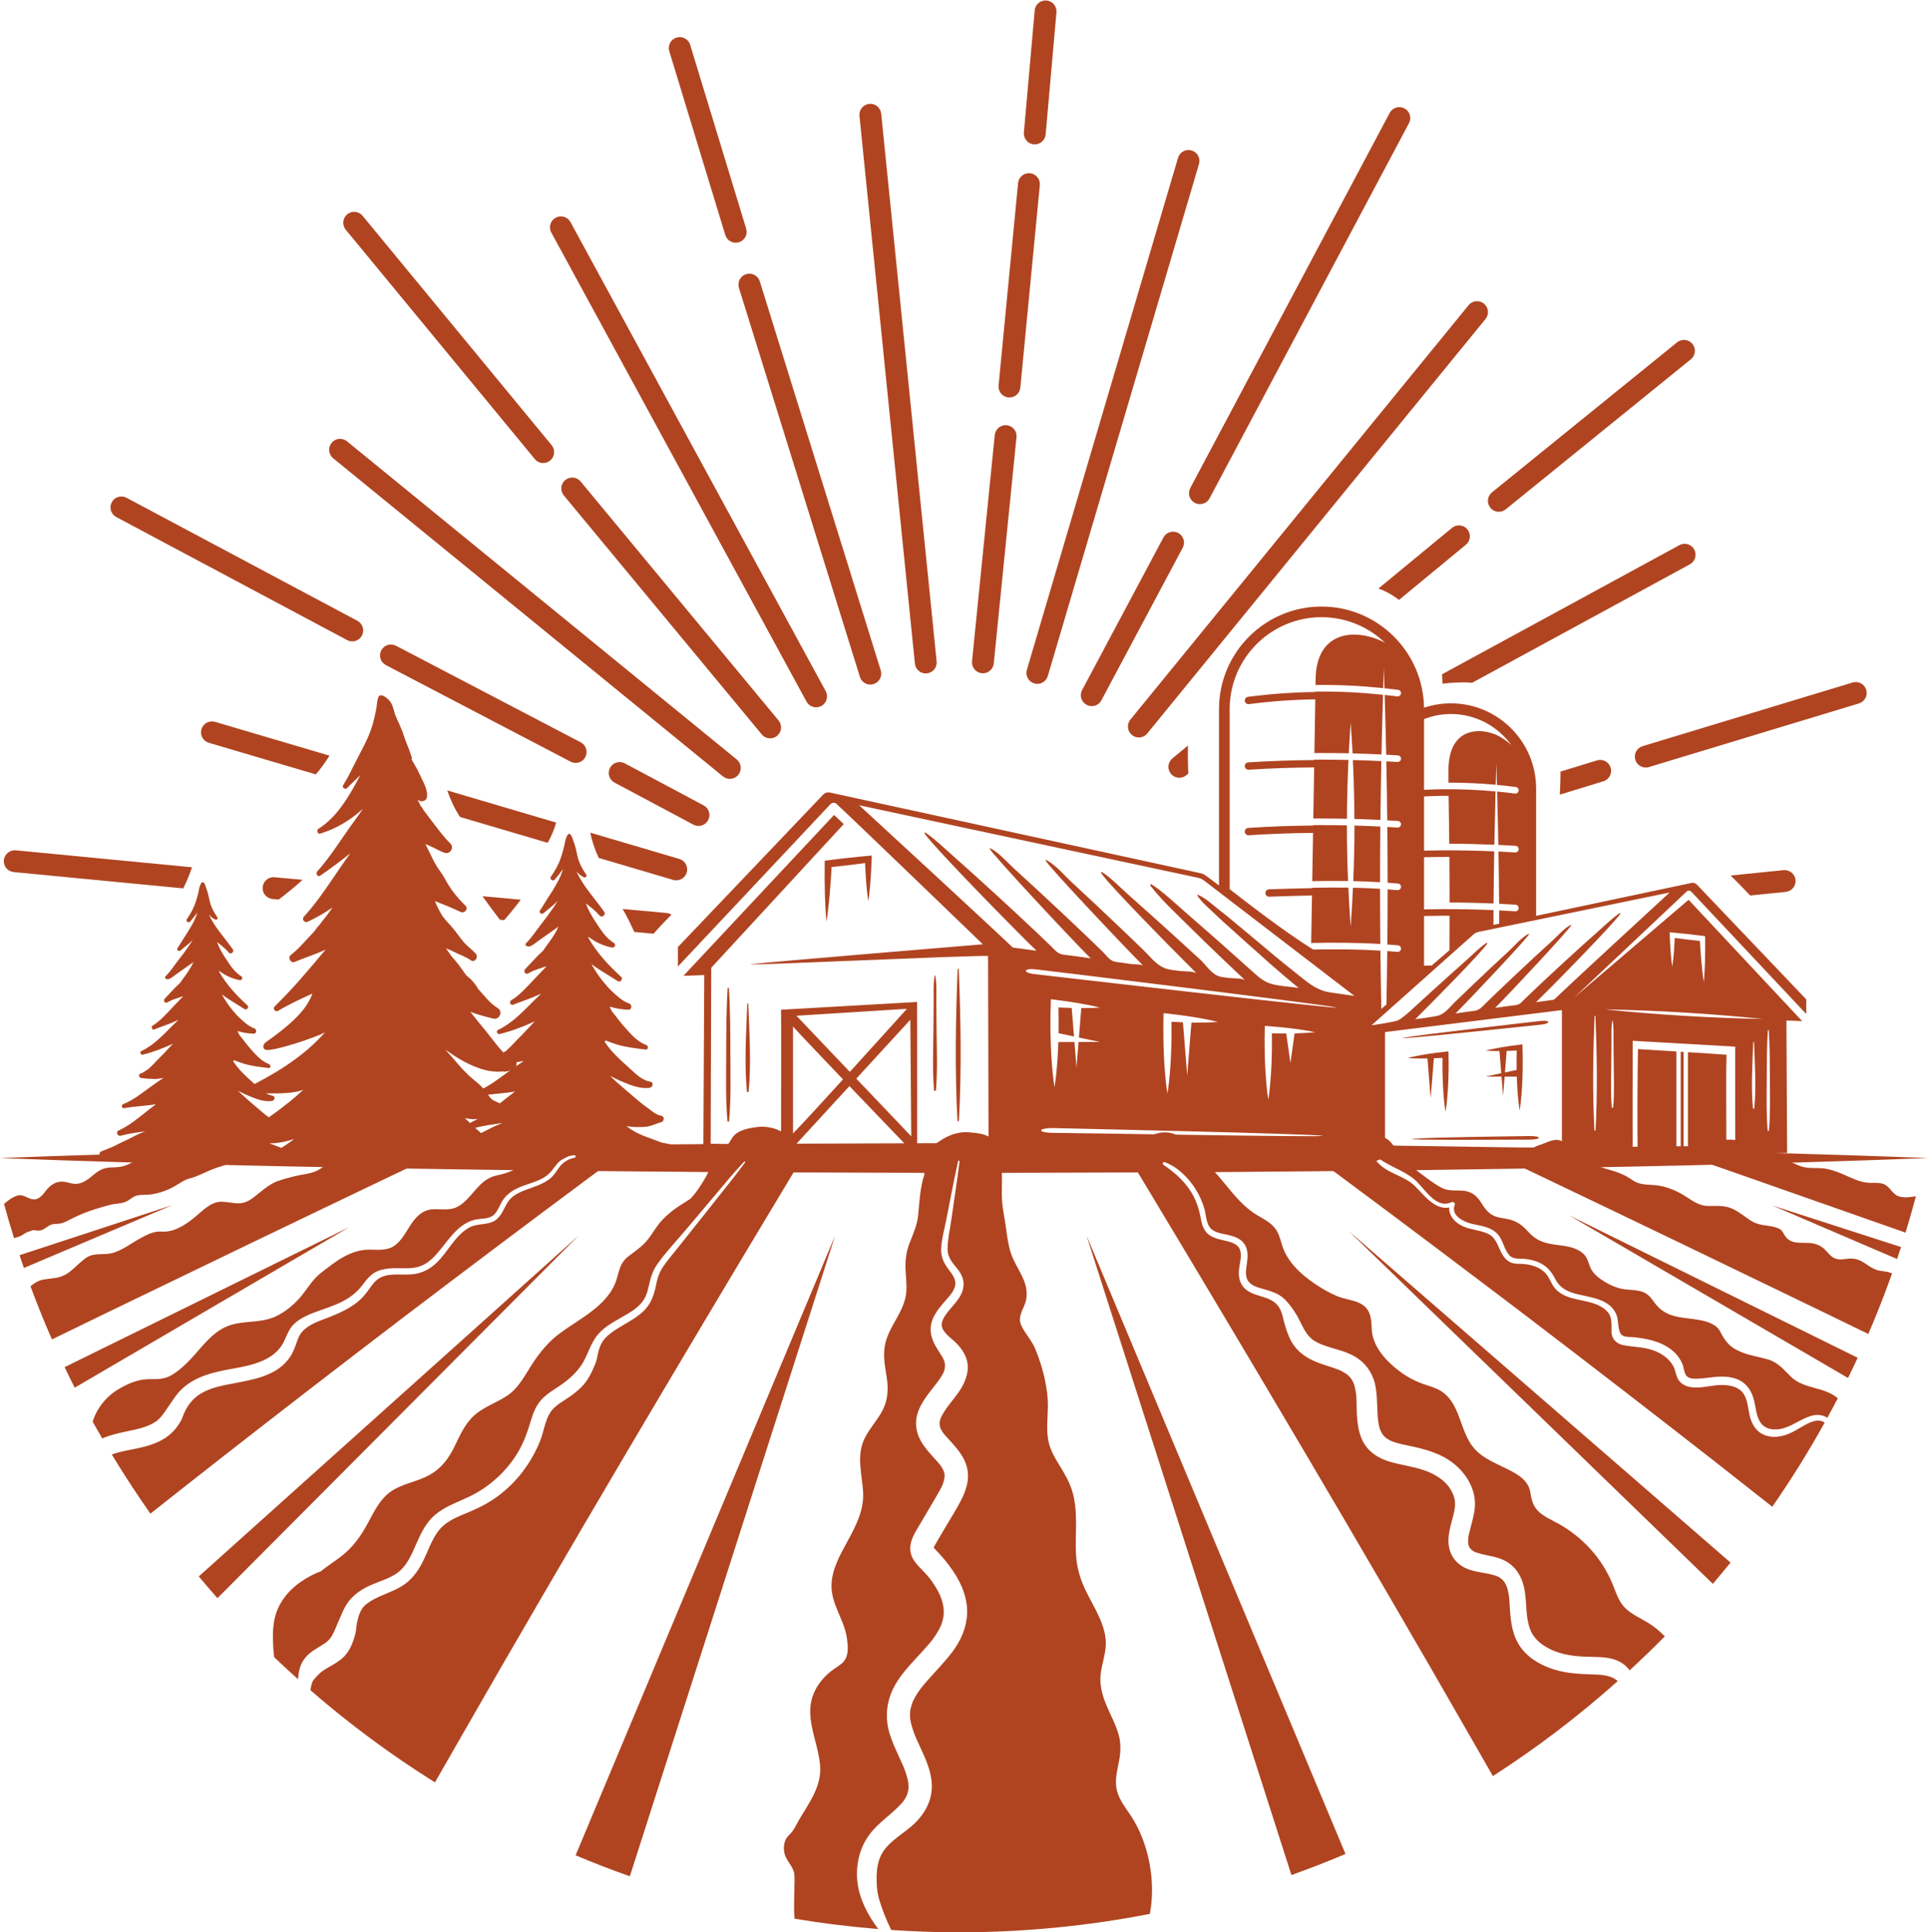
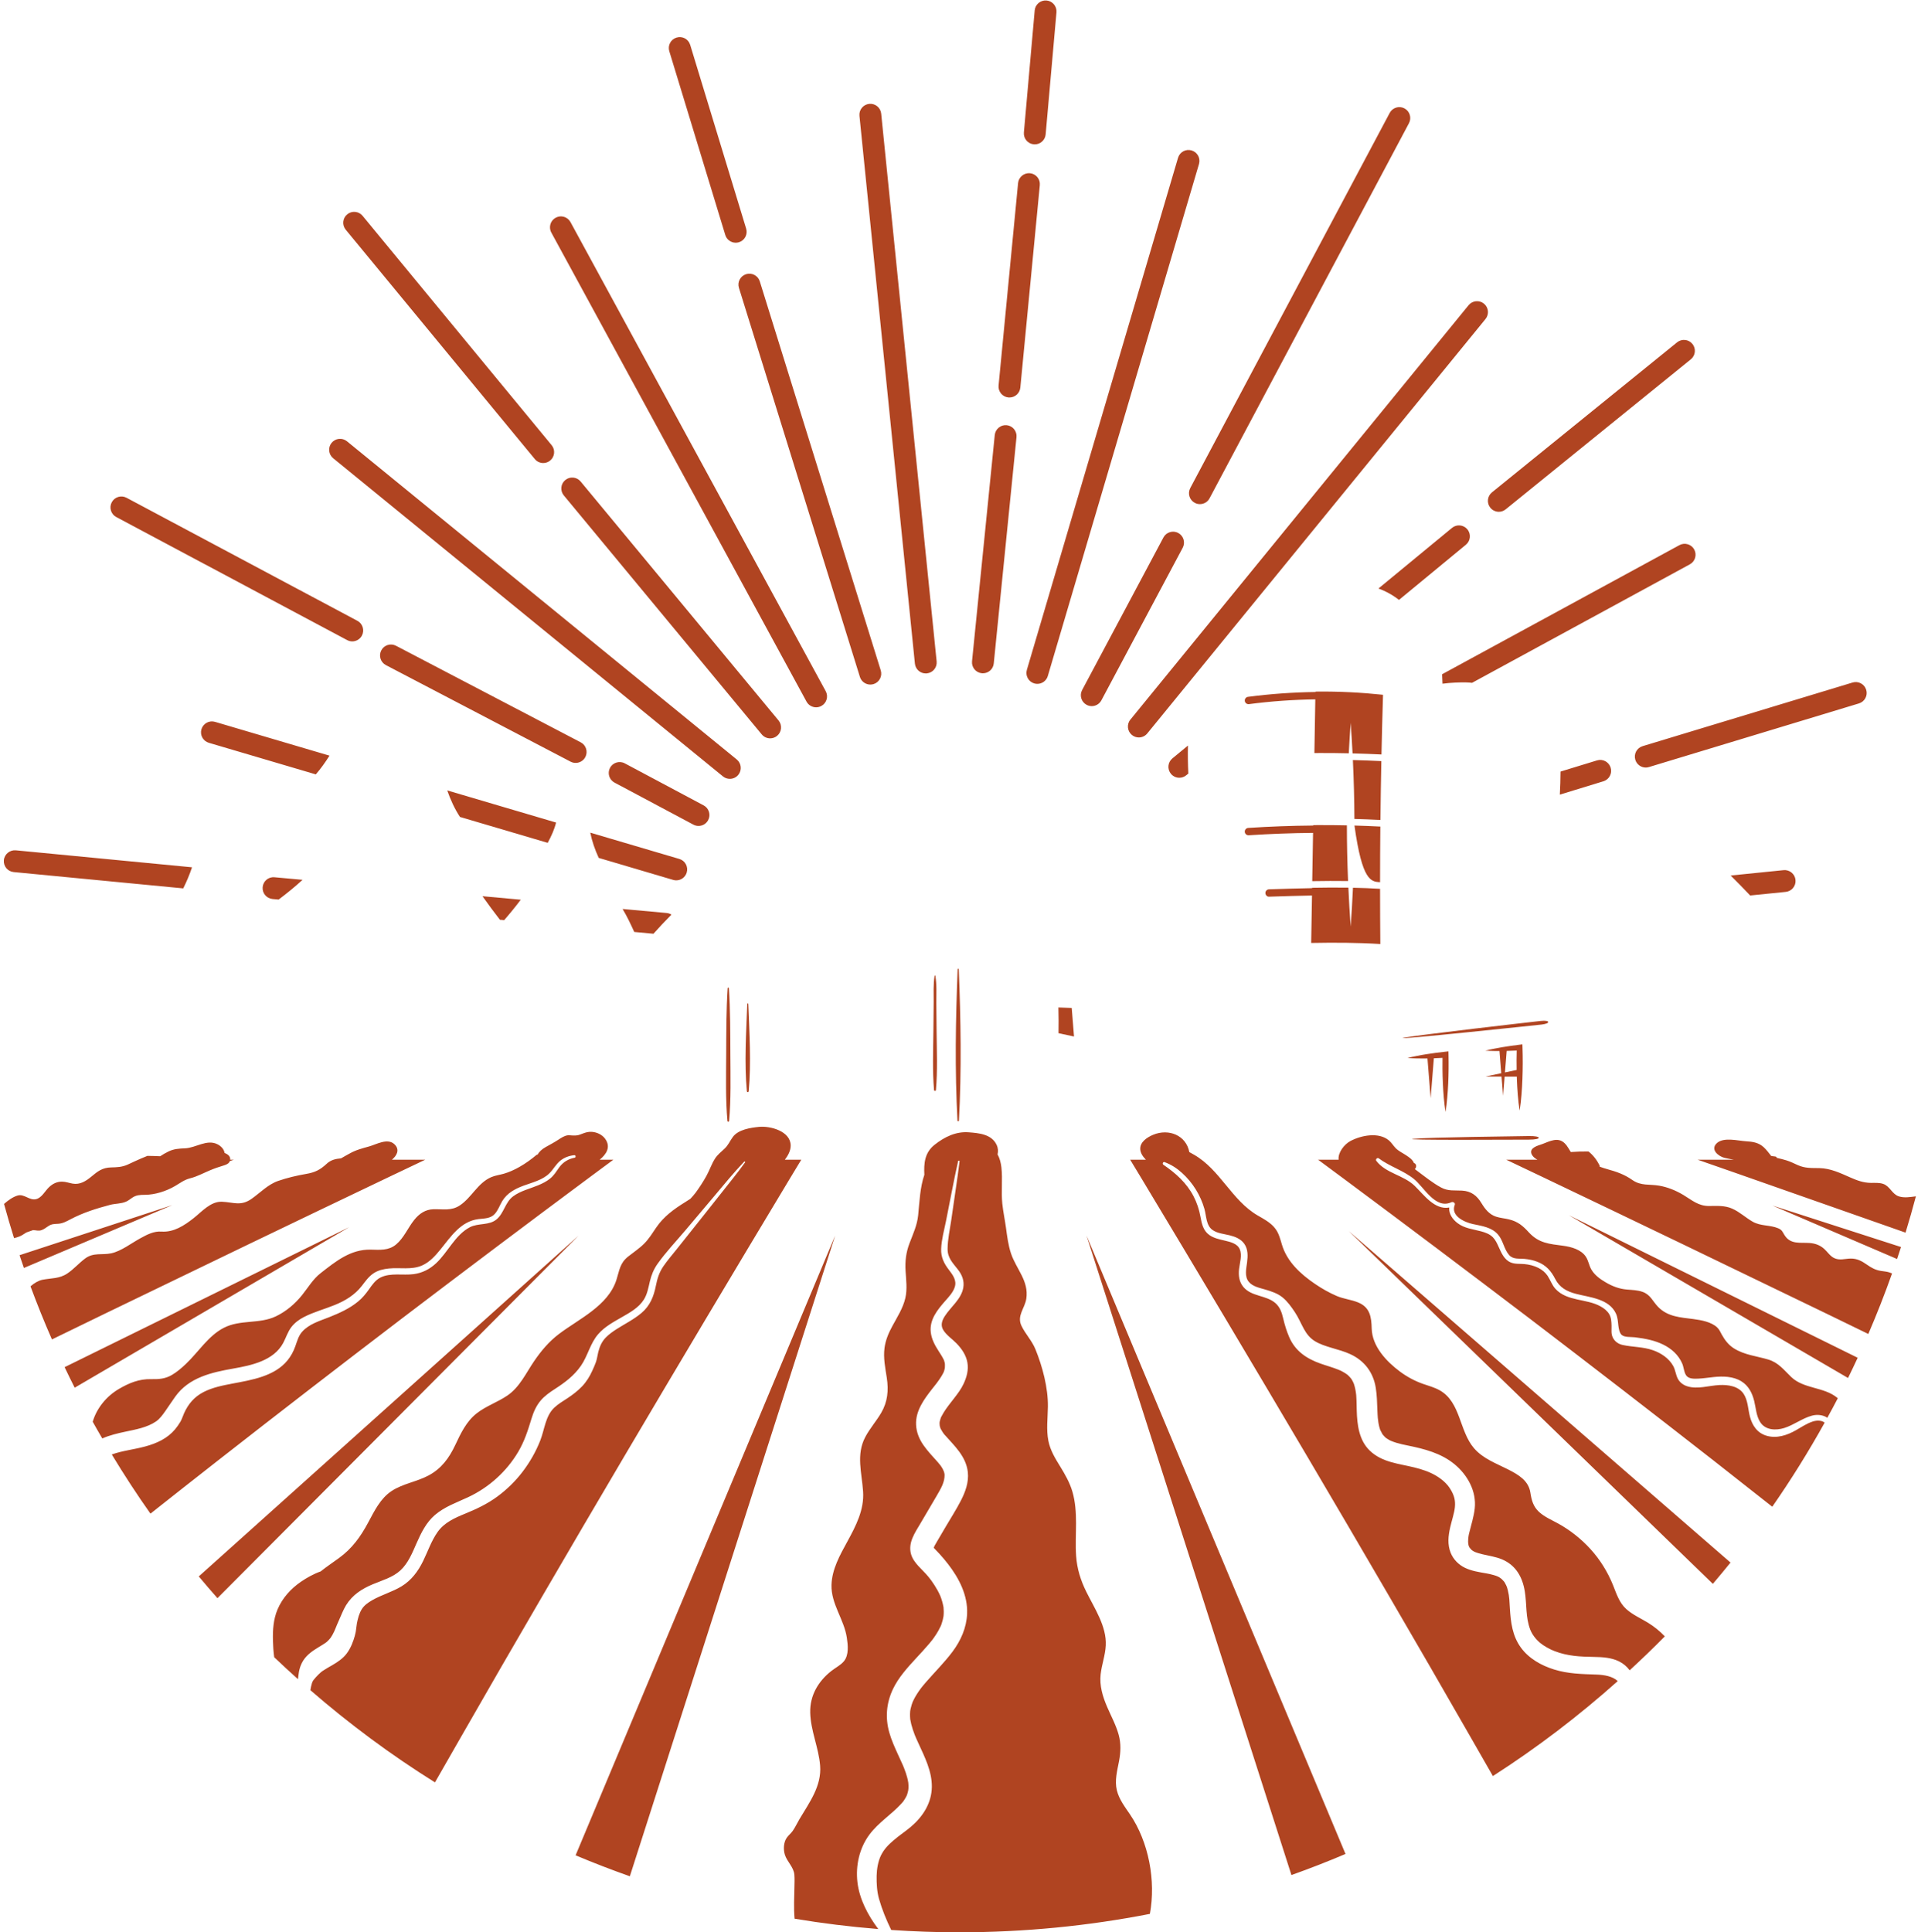
<svg xmlns="http://www.w3.org/2000/svg" fill="#000000" height="436.9" preserveAspectRatio="xMidYMid meet" version="1" viewBox="0.0 -0.1 436.0 436.9" width="436" zoomAndPan="magnify">
  <defs>
    <clipPath id="a">
      <path d="M 0 254 L 434 254 L 434 436.84 L 0 436.84 Z M 0 254" />
    </clipPath>
    <clipPath id="b">
      <path d="M 0 137 L 436.012 137 L 436.012 266 L 0 266 Z M 0 137" />
    </clipPath>
  </defs>
  <g>
    <g clip-path="url(#a)" id="change1_19">
      <path d="M 188.859 279.297 L 130.168 419.434 C 134.199 421.129 138.285 422.707 142.434 424.172 Z M 245.711 279.297 L 292.047 423.895 C 296.18 422.422 300.258 420.832 304.273 419.125 Z M 305.031 278.289 L 387.348 358.047 C 388.699 356.461 390.031 354.855 391.34 353.23 Z M 400.832 272.504 L 429.008 284.594 C 429.312 283.691 429.609 282.789 429.902 281.883 Z M 130.84 279.301 L 44.953 356.367 C 46.336 358.027 47.746 359.668 49.176 361.285 Z M 354.777 274.688 L 417.918 311.496 C 418.66 309.98 419.391 308.457 420.098 306.922 Z M 78.988 277.383 L 14.613 309.047 C 15.355 310.605 16.113 312.152 16.891 313.691 Z M 38.961 272.406 L 4.422 283.73 C 4.742 284.695 5.07 285.656 5.406 286.617 Z M 177.484 262.145 C 178.223 261.176 178.801 260.09 178.805 258.965 C 178.82 255.699 174.234 254.461 171.652 254.715 C 169.742 254.902 166.973 255.312 165.738 256.977 C 165.059 257.895 164.734 258.801 163.871 259.621 C 163.113 260.344 162.289 260.973 161.715 261.859 C 160.926 263.066 160.473 264.496 159.773 265.762 C 159.059 267.066 158.223 268.336 157.352 269.543 C 156.996 270.035 156.562 270.504 156.125 270.977 C 155.762 271.219 155.391 271.461 155.008 271.695 C 152.457 273.273 150.117 274.949 148.406 277.465 C 147.535 278.742 146.762 280.027 145.66 281.129 C 144.551 282.234 143.246 283.086 142.027 284.055 C 140.18 285.531 140.082 287.145 139.41 289.273 C 137.539 295.184 130.934 298.113 126.383 301.562 C 124.152 303.254 122.371 305.367 120.801 307.668 C 118.953 310.375 117.527 313.562 114.754 315.453 C 112.527 316.977 109.918 317.828 107.785 319.5 C 105.434 321.348 104.188 324.035 102.941 326.676 C 101.555 329.605 99.832 331.98 96.902 333.547 C 94.23 334.977 91.102 335.379 88.555 337.059 C 86.039 338.723 84.668 341.559 83.285 344.137 C 81.547 347.383 79.676 350.004 76.68 352.195 C 75.293 353.211 73.855 354.16 72.516 355.234 C 70.891 355.809 69.332 356.691 68.023 357.594 C 65.754 359.156 63.859 361.254 62.773 363.805 C 61.82 366.047 61.664 368.461 61.727 370.867 C 61.758 372.098 61.832 373.379 62.012 374.637 C 63.773 376.324 65.57 377.973 67.383 379.598 C 67.434 379.219 67.488 378.84 67.531 378.457 C 67.699 376.969 68.273 375.547 69.309 374.445 C 70.367 373.312 71.719 372.59 73.02 371.777 C 73.203 371.66 73.387 371.543 73.566 371.418 C 73.59 371.402 73.762 371.273 73.844 371.215 C 73.902 371.164 73.98 371.094 73.98 371.098 C 74.098 370.98 74.219 370.867 74.336 370.75 C 74.391 370.691 74.734 370.266 74.758 370.262 C 74.906 370.043 75.047 369.816 75.18 369.586 C 75.332 369.316 75.473 369.039 75.602 368.758 C 75.629 368.695 75.965 367.891 75.828 368.23 C 76.094 367.566 76.359 366.914 76.66 366.266 C 77.129 365.262 77.605 363.93 78.273 362.855 C 79.707 360.535 81.84 359.168 84.305 358.137 C 86.418 357.25 88.828 356.598 90.547 355.004 C 92.332 353.344 93.254 351.008 94.215 348.824 C 95.238 346.504 96.395 344.145 98.355 342.473 C 100.578 340.574 103.285 339.66 105.891 338.438 C 110.57 336.242 114.562 332.645 117.195 328.191 C 118.602 325.812 119.383 323.344 120.184 320.719 C 120.637 319.238 121.23 317.844 122.227 316.645 C 123.125 315.57 124.312 314.742 125.48 313.988 C 127.738 312.531 129.812 310.988 131.367 308.746 C 132.941 306.48 133.441 303.691 135.285 301.578 C 136.73 299.914 138.723 298.832 140.613 297.754 C 142.445 296.707 144.469 295.594 145.617 293.75 C 146.387 292.512 146.625 291.07 146.957 289.676 C 147.301 288.242 147.816 286.93 148.672 285.723 C 150.586 283.016 152.93 280.559 155.066 278.027 C 157.195 275.504 159.336 272.992 161.453 270.461 C 163.676 267.797 165.902 265.105 168.281 262.582 C 168.383 262.473 168.59 262.613 168.496 262.742 C 167.57 264.043 166.59 265.293 165.602 266.547 C 161.43 271.84 157.23 277.109 153.031 282.379 C 152.008 283.664 150.91 284.926 149.984 286.285 C 149.07 287.629 148.641 289.027 148.328 290.605 C 147.836 293.078 147.016 295.148 145.059 296.805 C 143.359 298.242 141.363 299.227 139.496 300.41 C 138.598 300.98 137.727 301.598 136.98 302.359 C 136.086 303.281 135.625 304.359 135.301 305.594 C 135.109 306.344 135.031 307.121 134.781 307.852 C 134.543 308.539 134.234 309.211 133.934 309.871 C 133.355 311.156 132.609 312.363 131.633 313.387 C 130.668 314.402 129.555 315.254 128.391 316.027 C 127.348 316.719 126.234 317.355 125.324 318.223 C 123.336 320.117 123.148 323.145 122.188 325.598 C 121.188 328.148 119.855 330.492 118.199 332.672 C 116.57 334.824 114.625 336.715 112.453 338.316 C 110.219 339.965 107.758 341.125 105.195 342.172 C 102.836 343.137 100.473 344.18 98.957 346.324 C 97.543 348.328 96.75 350.707 95.68 352.895 C 94.551 355.211 93.023 357.262 90.793 358.613 C 88.695 359.883 86.285 360.527 84.16 361.75 C 83.273 362.262 82.379 362.875 81.828 363.758 C 81.207 364.75 80.945 365.848 80.711 366.98 C 80.633 367.355 80.562 368.297 80.449 368.902 C 80.332 369.52 80.152 370.137 79.953 370.73 C 79.477 372.117 78.82 373.488 77.762 374.535 C 76.695 375.59 75.371 376.305 74.082 377.043 C 73.738 377.238 73.406 377.445 73.078 377.668 C 72.988 377.723 72.902 377.781 72.816 377.844 C 72.77 377.879 72.66 377.961 72.645 377.973 C 72.207 378.367 71.781 378.758 71.398 379.203 C 71.031 379.637 70.742 379.895 70.566 380.434 C 70.391 380.969 70.281 381.535 70.191 382.09 C 79.004 389.742 88.418 396.723 98.363 402.938 L 104.285 392.605 L 113.422 376.715 L 122.621 360.871 L 131.859 345.055 L 141.141 329.273 C 153.551 308.254 166.047 287.301 178.621 266.406 C 179.477 264.984 180.34 263.566 181.199 262.145 Z M 427.227 287.609 C 426.605 287.418 425.977 287.383 425.344 287.281 C 424.113 287.09 423.188 286.57 422.176 285.859 C 421.031 285.055 419.965 284.477 418.52 284.492 C 417.238 284.508 415.996 284.984 414.754 284.367 C 413.844 283.91 413.281 282.992 412.547 282.324 C 411.602 281.465 410.484 281.062 409.223 280.969 C 407.055 280.812 404.883 281.375 403.52 279.137 C 403.066 278.398 402.996 278.02 402.152 277.656 C 400.254 276.844 398.211 277.211 396.348 276.152 C 394.766 275.25 393.422 273.957 391.742 273.211 C 390.039 272.457 388.32 272.59 386.504 272.605 C 384.074 272.625 382.664 271.309 380.684 270.117 C 378.992 269.105 377.152 268.344 375.203 268.008 C 372.98 267.625 371.098 268.102 369.129 266.719 C 367.316 265.449 365.578 264.855 363.445 264.266 C 362.867 264.105 362.305 263.918 361.746 263.715 C 361.77 263.605 361.762 263.488 361.699 263.367 C 361.137 262.246 360.281 261.102 359.223 260.277 C 357.887 260.258 356.555 260.297 355.227 260.402 C 355.18 260.332 355.137 260.258 355.09 260.188 C 354.594 259.379 354.082 258.434 353.223 257.957 C 351.66 257.094 349.781 258.312 348.273 258.777 C 347.129 259.129 345.531 259.82 346.594 261.266 C 346.867 261.641 347.266 261.914 347.688 262.145 L 340.637 262.145 L 348.426 265.852 C 370.004 276.156 391.551 286.539 413.078 296.961 C 416.219 298.488 419.359 300.016 422.504 301.543 C 424.438 297.055 426.23 292.492 427.875 287.855 C 427.664 287.762 427.449 287.68 427.227 287.609 Z M 409.852 321.367 C 408.551 321.812 407.324 322.625 406.137 323.309 C 404.137 324.453 401.797 325.23 399.492 324.555 C 397.402 323.945 396.25 322.242 395.727 320.219 C 395.293 318.547 395.285 316.555 394.301 315.078 C 393.125 313.316 390.766 312.996 388.812 313.094 C 386.484 313.211 383.898 314.094 381.598 313.387 C 380.664 313.098 379.879 312.527 379.418 311.652 C 378.945 310.746 378.883 309.695 378.391 308.797 C 377.434 307.055 375.637 305.855 373.793 305.215 C 371.555 304.434 369.23 304.523 366.949 304.031 C 365.957 303.816 365.129 303.227 364.695 302.297 C 364.293 301.434 364.461 300.586 364.434 299.672 C 364.406 298.766 364.383 297.867 363.906 297.062 C 363.449 296.289 362.719 295.73 361.945 295.301 C 358.754 293.52 354.402 294.207 351.762 291.355 C 350.957 290.484 350.617 289.367 349.973 288.395 C 349.453 287.613 348.723 287.031 347.895 286.605 C 346.91 286.098 345.785 285.832 344.688 285.734 C 343.668 285.645 342.609 285.777 341.641 285.371 C 340.152 284.746 339.527 283.215 338.902 281.844 C 338.559 281.082 338.191 280.277 337.598 279.676 C 336.879 278.949 335.902 278.594 334.938 278.336 C 333.078 277.836 331.164 277.676 329.59 276.465 C 328.453 275.594 327.598 274.324 327.73 272.953 C 324.434 273.539 322.027 270.109 319.93 268.062 C 317.398 265.598 313.387 265.234 311.23 262.383 C 310.992 262.066 311.469 261.59 311.789 261.828 C 314.27 263.676 317.348 264.559 319.75 266.496 C 322.012 268.316 324.598 273.422 328.199 271.758 C 328.57 271.586 329.16 271.879 328.977 272.352 C 328.004 274.836 331.156 276.273 333.07 276.688 C 335.098 277.121 337.375 277.406 338.797 279.098 C 339.945 280.461 340.121 282.41 341.309 283.727 C 342.191 284.703 343.504 284.461 344.688 284.562 C 345.715 284.652 346.73 284.852 347.691 285.23 C 349.617 285.992 350.762 287.27 351.688 289.086 C 352.688 291.051 354.312 291.926 356.398 292.469 C 359.516 293.277 363.852 293.559 365.422 296.91 C 365.836 297.797 365.867 298.719 365.98 299.672 C 366.055 300.293 366.223 301.281 366.699 301.734 C 367.34 302.348 368.895 302.188 369.73 302.293 C 370.898 302.438 372.062 302.617 373.211 302.902 C 375.199 303.398 377.156 304.25 378.648 305.691 C 379.379 306.398 379.988 307.254 380.398 308.184 C 380.77 309.016 380.793 310.098 381.277 310.863 C 381.836 311.742 383.133 311.684 384.043 311.645 C 385.215 311.59 386.375 311.402 387.539 311.285 C 389.645 311.07 391.922 311.105 393.785 312.242 C 395.41 313.234 396.246 314.883 396.691 316.684 C 397.086 318.285 397.16 320.133 398.098 321.543 C 399.285 323.32 401.617 323.391 403.477 322.812 C 405.684 322.121 407.562 320.602 409.781 320.008 C 410.918 319.703 412.273 319.824 413.234 320.496 C 414.039 319.031 414.832 317.562 415.602 316.078 C 415.551 316.031 415.5 315.988 415.445 315.945 C 412.422 313.48 407.941 314 405.078 311.281 C 403.387 309.672 402.223 308.031 399.891 307.328 C 397.262 306.539 394.523 306.309 392.129 304.809 C 390.906 304.043 390.055 302.934 389.367 301.688 C 389.059 301.121 388.809 300.531 388.336 300.078 C 387 298.801 384.715 298.41 382.969 298.176 C 380.02 297.785 377.121 297.68 374.918 295.371 C 373.688 294.086 373.242 292.664 371.453 292.023 C 370.305 291.613 369.113 291.602 367.91 291.496 C 366.152 291.348 364.629 290.758 363.109 289.867 C 361.844 289.129 360.578 288.223 359.844 286.926 C 359.336 286.023 359.203 284.953 358.633 284.086 C 357.559 282.441 355.32 281.84 353.488 281.594 C 350.352 281.172 348.016 281.047 345.723 278.555 C 344.363 277.07 343.254 276.125 341.246 275.633 C 340.289 275.395 339.285 275.332 338.344 275.027 C 336.805 274.531 335.844 273.32 335.039 271.984 C 334.004 270.262 332.703 269.238 330.613 269.125 C 328.926 269.031 327.531 269.285 325.945 268.453 C 324.961 267.938 324.031 267.293 323.129 266.645 C 322.082 265.891 321.027 265.055 319.941 264.254 C 320.383 263.938 320.383 263.027 319.75 262.887 C 319.457 262.109 318.684 261.602 317.984 261.137 C 317.203 260.613 316.273 260.199 315.613 259.516 C 315.074 258.961 314.691 258.277 314.09 257.773 C 311.762 255.82 307.781 256.629 305.348 257.934 C 303.965 258.68 302.52 260.566 302.719 262.145 L 298.082 262.145 C 299.996 263.566 301.914 264.98 303.828 266.402 C 317.895 276.852 331.895 287.398 345.855 298.008 C 359.797 308.645 373.688 319.359 387.516 330.168 C 391.945 333.637 396.367 337.117 400.785 340.609 C 405.039 334.488 408.992 328.141 412.629 321.598 C 411.891 320.988 410.711 321.07 409.852 321.367 Z M 360.996 378.559 C 357.738 378.445 354.582 378.395 351.438 377.41 C 348.562 376.516 345.758 374.949 343.949 372.48 C 342.012 369.828 341.641 366.762 341.445 363.57 C 341.352 362.09 341.355 360.953 340.992 359.531 C 340.82 358.852 340.742 358.586 340.379 357.938 C 340.156 357.543 340.285 357.719 339.992 357.379 C 339.812 357.172 339.598 356.961 339.566 356.934 C 338.941 356.43 338.59 356.301 337.801 356.066 C 337.516 355.98 337.227 355.906 336.938 355.844 C 336.719 355.793 336.496 355.75 336.273 355.707 C 336.258 355.703 336.039 355.664 336.051 355.668 C 334.414 355.375 332.805 355.148 331.289 354.418 C 329.844 353.719 328.656 352.52 328.055 351.02 C 327.301 349.145 327.504 347.234 327.941 345.309 C 328.289 343.77 328.887 342.02 329.012 340.711 C 329.156 339.16 328.859 338.066 328.027 336.68 C 327.258 335.398 326.07 334.363 324.66 333.539 C 323.195 332.684 321.535 332.141 319.852 331.727 C 316.309 330.848 312.566 330.598 309.785 327.941 C 307.336 325.602 306.91 322.113 306.816 318.906 C 306.797 318.148 306.785 317.391 306.762 316.629 C 306.746 316.254 306.723 315.879 306.703 315.504 C 306.699 315.469 306.695 315.379 306.688 315.32 C 306.68 315.219 306.668 315.117 306.652 315.016 C 306.559 314.266 306.406 313.523 306.164 312.805 C 306.156 312.777 306.152 312.77 306.148 312.754 C 306.137 312.727 306.125 312.711 306.105 312.672 C 306.047 312.547 305.992 312.414 305.93 312.289 C 305.848 312.129 305.758 311.98 305.672 311.824 C 305.645 311.781 305.555 311.656 305.512 311.598 C 305.285 311.312 305.039 311.047 304.766 310.805 C 304.742 310.785 304.734 310.777 304.723 310.766 C 304.695 310.746 304.668 310.727 304.621 310.699 C 304.5 310.617 304.387 310.531 304.27 310.453 C 303.969 310.258 303.652 310.086 303.34 309.914 C 303.301 309.895 303.273 309.883 303.246 309.867 C 303.082 309.793 302.914 309.723 302.746 309.652 C 301.391 309.094 299.965 308.719 298.586 308.227 C 295.469 307.121 292.918 305.41 291.562 302.297 C 290.961 300.922 290.535 299.535 290.18 298.012 C 289.871 296.699 289.461 295.469 288.406 294.551 C 286.32 292.734 283.008 293.129 281.164 290.898 C 280.207 289.742 280.043 288.281 280.207 286.836 C 280.363 285.434 280.941 283.746 280.355 282.379 C 279.797 281.082 278.242 280.742 277.008 280.441 C 275.785 280.148 274.477 279.895 273.438 279.137 C 272.078 278.145 271.758 276.605 271.473 275.039 C 271.18 273.414 270.668 271.859 269.906 270.395 C 268.336 267.383 265.867 265.164 263.09 263.281 C 262.781 263.074 263.008 262.547 263.367 262.684 C 264.883 263.25 266.129 264.059 267.324 265.145 C 269.719 267.316 271.492 270.176 272.375 273.285 C 272.812 274.832 272.734 276.969 274.164 278 C 275.266 278.797 276.766 278.91 278.051 279.227 C 279.309 279.535 280.574 280.035 281.359 281.121 C 282.258 282.371 282.199 283.914 282.012 285.371 C 281.828 286.789 281.402 288.539 282.402 289.754 C 283.277 290.816 284.844 291.121 286.098 291.488 C 287.473 291.895 288.891 292.344 290.02 293.262 C 291.141 294.176 292 295.379 292.797 296.574 C 293.613 297.789 294.164 299.133 294.867 300.41 C 295.5 301.555 296.238 302.477 297.309 303.145 C 299.52 304.527 302.754 304.906 305.359 306.109 C 308.562 307.59 310.574 310.246 311.121 313.742 C 311.375 315.359 311.418 317.004 311.477 318.637 C 311.492 319.012 311.508 319.391 311.527 319.77 C 311.539 319.996 311.559 320.219 311.574 320.445 C 311.574 320.461 311.574 320.484 311.578 320.512 C 311.648 321.223 311.75 321.926 311.93 322.613 C 311.98 322.809 312.039 322.996 312.102 323.184 C 312.109 323.207 312.117 323.227 312.125 323.242 C 312.273 323.559 312.434 323.863 312.609 324.164 C 312.625 324.195 312.633 324.211 312.645 324.23 C 312.656 324.242 312.672 324.258 312.695 324.289 C 312.82 324.438 312.945 324.586 313.078 324.723 C 313.441 325.09 313.367 325.02 313.789 325.289 C 314.16 325.531 314.332 325.621 314.582 325.723 C 314.977 325.887 315.375 326.027 315.781 326.152 C 316.609 326.402 317.461 326.586 318.309 326.758 C 322.086 327.523 325.879 328.488 328.922 330.992 C 331.867 333.418 333.93 337.102 333.5 341.012 C 333.297 342.863 332.711 344.621 332.277 346.422 C 332.172 346.867 332.125 347.047 332.09 347.305 C 332.035 347.699 332 348.094 332 348.492 C 332 348.461 332.02 348.754 332.023 348.891 C 332.051 349.027 332.094 349.293 332.09 349.262 C 332.121 349.465 332.18 349.641 332.426 350.008 C 332.273 349.781 332.84 350.391 332.766 350.371 C 332.98 350.535 333.223 350.68 333.465 350.805 C 333.523 350.824 333.691 350.898 333.742 350.914 C 333.91 350.969 334.074 351.031 334.246 351.086 C 334.594 351.195 334.949 351.289 335.305 351.371 C 336.754 351.715 338.246 351.918 339.629 352.492 C 342.766 353.801 344.281 356.469 344.816 359.711 C 345.305 362.695 344.961 365.594 346.062 368.418 C 346.473 369.461 347.234 370.504 348.27 371.383 C 349.074 372.07 350.484 372.852 351.562 373.262 C 354.531 374.395 357.277 374.516 360.48 374.57 C 362.367 374.598 364.387 374.719 366.105 375.566 C 367.098 376.059 367.906 376.75 368.531 377.598 C 371.238 375.102 373.898 372.547 376.48 369.922 C 375.352 368.73 374.055 367.691 372.73 366.875 C 371.07 365.848 369.227 365.062 367.762 363.742 C 366.16 362.297 365.551 360.277 364.77 358.336 C 363.562 355.336 361.805 352.512 359.617 350.125 C 357.547 347.863 355.031 345.867 352.34 344.391 C 350.887 343.594 349.285 342.918 348.047 341.789 C 346.73 340.586 346.34 339.109 346.082 337.418 C 345.668 334.699 343.395 333.379 341.094 332.199 C 338.348 330.793 335.418 329.785 333.34 327.379 C 329.977 323.488 330.348 316.984 325.602 314.297 C 324.395 313.613 323.074 313.277 321.777 312.82 C 319.926 312.168 318.18 311.223 316.602 310.055 C 313.508 307.758 310.305 304.336 310.199 300.328 C 310.133 297.727 309.828 295.535 307.16 294.426 C 305.59 293.77 303.863 293.629 302.289 292.953 C 300.551 292.211 298.887 291.254 297.324 290.188 C 294.066 287.961 291.02 285.168 289.879 281.285 C 289.523 280.086 289.211 278.84 288.461 277.809 C 287.445 276.402 285.844 275.582 284.383 274.73 C 278.527 271.301 275.926 264.398 270.031 261.016 C 269.73 260.844 269.363 260.637 268.953 260.414 C 268.242 256.652 264.336 255.023 260.777 256.5 C 259.445 257.055 257.754 258.129 257.859 259.785 C 257.91 260.621 258.438 261.438 259.141 262.145 L 255.582 262.145 C 256.441 263.566 257.309 264.984 258.16 266.406 C 270.738 287.301 283.234 308.254 295.641 329.273 L 304.922 345.055 L 314.16 360.871 L 323.359 376.715 L 332.5 392.605 L 337.605 401.512 C 347.59 395.102 357.02 387.906 365.836 380.035 C 364.676 378.941 362.789 378.617 360.996 378.559 Z M 429.414 270.43 C 427.887 269.945 427.41 268.148 425.898 267.617 C 425.012 267.305 424.023 267.387 423.102 267.379 C 421.387 267.363 419.98 266.832 418.434 266.152 C 416.164 265.152 413.945 264.082 411.418 264.035 C 409.648 264.008 408.199 264.105 406.527 263.348 C 405.703 262.977 404.898 262.57 404.031 262.301 C 403.312 262.078 402.559 261.891 401.797 261.723 C 401.781 261.578 401.68 261.438 401.484 261.418 C 401.258 261.395 400.934 261.348 400.551 261.297 C 400.012 260.617 399.492 259.91 398.848 259.312 C 397.715 258.266 396.367 258.059 394.879 257.973 C 393.039 257.867 389.738 256.949 388.203 258.438 C 386.719 259.883 388.633 261.379 389.984 261.719 C 390.727 261.902 391.426 262 392.113 262.145 L 383.926 262.145 L 392.613 265.176 C 405.387 269.645 418.156 274.133 430.922 278.629 C 431.754 275.91 432.535 273.176 433.266 270.414 C 431.965 270.586 430.629 270.816 429.414 270.43 Z M 255.52 410.152 C 254.367 408.465 253.066 406.758 252.57 404.738 C 252.027 402.52 252.66 400.27 253.07 398.086 C 253.441 396.102 253.523 394.148 252.984 392.188 C 252.379 389.977 251.25 387.934 250.352 385.836 C 249.352 383.504 248.617 381.066 248.902 378.504 C 249.145 376.305 249.949 374.203 250.062 371.984 C 250.285 367.676 247.5 363.566 245.668 359.859 C 244.371 357.242 243.559 354.648 243.355 351.723 C 243.184 349.258 243.336 346.785 243.336 344.316 C 243.332 341.93 243.191 339.508 242.516 337.199 C 241.914 335.148 240.855 333.305 239.742 331.492 C 238.621 329.68 237.508 327.852 237.086 325.73 C 236.574 323.164 236.941 320.555 236.973 317.965 C 237.023 313.699 235.754 308.938 234.156 305.004 C 233.355 303.031 231.863 301.543 230.98 299.664 C 229.914 297.398 231.773 295.719 232.094 293.555 C 232.684 289.527 229.84 286.914 228.641 283.371 C 227.996 281.477 227.758 279.441 227.484 277.465 C 227.234 275.668 226.852 273.871 226.664 272.07 C 226.379 269.34 226.77 266.586 226.457 263.855 C 226.336 262.82 226.078 261.801 225.59 260.938 C 225.746 260.254 225.73 259.539 225.375 258.777 C 224.258 256.371 221.379 256.113 219.031 255.941 C 216.16 255.73 213.602 256.984 211.371 258.742 C 209.078 260.547 208.906 262.977 209.035 265.551 C 208.055 268.387 207.934 271.703 207.629 274.727 C 207.398 276.977 206.477 278.93 205.684 281.016 C 204.895 283.082 204.656 285.055 204.785 287.254 C 204.906 289.312 205.203 291.371 204.738 293.41 C 204.211 295.699 202.922 297.684 201.816 299.723 C 200.957 301.297 200.258 302.922 200.023 304.715 C 199.727 306.992 200.195 309.207 200.539 311.449 C 200.973 314.301 200.742 316.875 199.262 319.398 C 198.16 321.273 196.695 322.918 195.676 324.848 C 193.562 328.836 194.898 332.934 195.18 337.168 C 195.461 341.316 193.531 344.984 191.602 348.516 C 189.941 351.551 188.133 354.746 188.035 358.293 C 187.918 362.617 190.895 366.086 191.508 370.25 C 191.754 371.906 191.996 374.125 190.859 375.527 C 190.117 376.438 188.941 377.008 188.027 377.727 C 185.027 380.082 183.137 383.285 183.223 387.156 C 183.316 391.254 185.133 395.07 185.461 399.133 C 185.836 403.75 183.035 407.484 180.785 411.266 C 180.266 412.141 179.836 413.105 179.246 413.938 C 178.855 414.48 178.32 414.898 177.934 415.441 C 177.191 416.488 177.121 418.062 177.48 419.262 C 177.977 420.898 179.484 422.059 179.637 423.809 C 179.715 424.75 179.664 425.707 179.652 426.645 C 179.621 428.738 179.465 431.301 179.688 433.766 C 185.914 434.805 192.227 435.586 198.617 436.102 C 196.289 433.016 194.34 429.348 193.898 425.484 C 193.473 421.727 194.336 417.816 196.605 414.758 C 198.633 412.023 201.551 410.242 203.828 407.754 C 203.98 407.582 204.133 407.41 204.277 407.234 C 204.289 407.215 204.297 407.203 204.309 407.184 C 204.527 406.855 204.742 406.531 204.926 406.18 C 204.969 406.098 205.008 406.012 205.047 405.926 C 205.062 405.875 205.145 405.668 205.168 405.594 C 205.258 405.32 205.32 405.043 205.383 404.762 C 205.383 404.723 205.434 404.402 205.438 404.312 C 205.449 404.082 205.453 403.848 205.445 403.617 C 205.441 403.488 205.406 403.086 205.402 402.996 C 205.285 402.262 205.094 401.543 204.859 400.84 C 204.73 400.445 204.586 400.062 204.434 399.68 C 204.445 399.703 204.336 399.438 204.277 399.297 C 204.219 399.156 204.102 398.887 204.113 398.914 C 203.801 398.211 203.477 397.512 203.152 396.812 C 202.391 395.141 201.613 393.449 201.109 391.676 C 200.156 388.316 200.441 384.992 201.93 381.848 C 203.184 379.211 205.223 376.977 207.184 374.848 C 208.184 373.766 209.191 372.695 210.141 371.566 C 210.359 371.309 210.574 371.047 210.785 370.781 C 210.82 370.734 210.855 370.691 210.875 370.664 C 210.98 370.52 211.086 370.375 211.191 370.23 C 211.555 369.715 211.898 369.184 212.211 368.633 C 212.41 368.273 212.586 367.91 212.766 367.543 C 212.758 367.559 212.758 367.566 212.75 367.582 C 212.758 367.566 212.762 367.551 212.77 367.535 C 212.77 367.531 212.773 367.523 212.777 367.52 C 212.805 367.461 212.836 367.359 212.848 367.32 C 212.875 367.246 212.902 367.172 212.93 367.098 C 213.129 366.523 213.281 365.926 213.375 365.324 C 213.375 365.238 213.406 364.875 213.41 364.801 C 213.418 364.609 213.422 364.418 213.418 364.227 C 213.41 363.938 213.398 363.652 213.367 363.367 C 213.379 363.488 213.449 363.781 213.348 363.227 C 213.191 362.395 212.965 361.578 212.648 360.793 C 212.629 360.758 212.406 360.262 212.367 360.184 C 212.262 359.965 212.148 359.746 212.031 359.531 C 211.816 359.141 211.59 358.758 211.348 358.383 C 210.852 357.602 210.379 356.953 209.898 356.379 C 208.605 354.809 206.59 353.348 206.023 351.324 C 205.301 348.727 206.91 346.492 208.16 344.367 C 209.359 342.332 210.562 340.297 211.754 338.258 C 212.215 337.473 212.812 336.445 213.102 335.75 C 213.465 334.875 213.617 334.148 213.609 333.422 C 213.605 333.133 213.516 332.824 213.355 332.355 C 213.531 332.879 213.262 332.188 213.156 332.004 C 212.996 331.723 212.816 331.457 212.629 331.195 C 212.707 331.32 212.188 330.66 212.105 330.566 C 209.871 328.027 207.344 325.707 207.164 322.094 C 207.008 318.938 208.977 316.285 210.82 313.938 C 211.055 313.637 211.293 313.34 211.531 313.039 C 211.617 312.926 211.707 312.816 211.793 312.703 C 211.805 312.691 211.809 312.684 211.82 312.668 C 212.199 312.156 212.574 311.645 212.902 311.098 C 213.086 310.801 213.238 310.492 213.402 310.184 C 213.453 310.047 213.504 309.906 213.547 309.766 C 213.574 309.68 213.633 309.383 213.668 309.227 C 213.672 309.055 213.688 308.754 213.688 308.676 C 213.688 308.531 213.68 308.391 213.676 308.246 C 213.668 308.188 213.656 308.121 213.645 308.07 C 213.59 307.891 213.543 307.707 213.488 307.527 C 213.359 307.102 213.414 307.355 213.465 307.461 C 213.133 306.754 212.707 306.094 212.281 305.441 C 211.434 304.133 210.668 302.734 210.488 301.16 C 210.16 298.293 212.02 296.043 213.793 294.031 C 214.609 293.105 215.543 292.117 215.918 290.914 C 216.391 289.406 215.465 288.195 214.59 287.047 C 213.469 285.586 212.758 284.164 212.836 282.27 C 212.918 280.184 213.504 278.102 213.918 276.066 C 214.84 271.531 215.652 266.973 216.668 262.461 C 216.707 262.277 217.016 262.316 216.996 262.504 C 216.742 264.625 216.434 266.738 216.125 268.855 C 215.797 271.129 215.465 273.398 215.137 275.672 C 214.824 277.828 214.309 280.094 214.289 282.27 C 214.27 284.328 215.426 285.445 216.609 286.957 C 217.559 288.16 218.109 289.527 217.84 291.07 C 217.391 293.684 214.988 295.418 213.633 297.547 C 213.016 298.516 212.664 299.566 213.293 300.617 C 214.016 301.82 215.336 302.672 216.305 303.668 C 217.473 304.871 218.469 306.309 218.766 307.988 C 219.062 309.672 218.621 311.285 217.91 312.805 C 217.352 314.016 216.531 315.086 215.719 316.137 C 215.414 316.535 215.105 316.934 214.797 317.328 C 214.781 317.348 214.777 317.352 214.766 317.367 C 214.762 317.371 214.766 317.371 214.762 317.375 C 214.656 317.516 214.551 317.652 214.445 317.789 C 214.078 318.281 213.723 318.781 213.402 319.305 C 213.211 319.613 213.047 319.934 212.871 320.25 C 212.844 320.305 212.805 320.395 212.773 320.457 C 212.758 320.5 212.742 320.543 212.727 320.586 C 212.629 320.871 212.562 321.16 212.488 321.449 C 212.484 321.57 212.473 321.688 212.473 321.809 C 212.473 321.941 212.535 322.367 212.504 322.25 C 212.516 322.305 212.523 322.359 212.539 322.418 C 212.574 322.559 212.625 322.691 212.664 322.832 C 212.672 322.859 212.676 322.883 212.684 322.906 C 212.695 322.93 212.715 322.953 212.73 322.988 C 212.879 323.234 213.012 323.492 213.168 323.738 C 213.273 323.898 213.391 324.055 213.504 324.211 C 213.52 324.227 213.531 324.242 213.555 324.266 C 215.816 326.82 218.48 329.215 218.867 332.805 C 219.109 335.074 218.305 337.27 217.277 339.258 C 216.254 341.238 215.039 343.137 213.906 345.059 L 212.02 348.266 C 211.789 348.652 211.559 349.035 211.344 349.434 C 211.32 349.477 211.223 349.762 211.156 349.883 C 211.16 349.891 211.16 349.891 211.156 349.891 C 211.277 350.039 211.422 350.18 211.555 350.316 C 211.859 350.633 212.168 350.949 212.465 351.277 C 213.152 352.023 213.797 352.801 214.418 353.605 C 216.887 356.797 218.871 360.656 218.703 364.801 C 218.574 367.977 217.266 370.906 215.379 373.418 C 213.566 375.832 211.43 377.949 209.449 380.223 C 209.211 380.492 208.977 380.77 208.746 381.047 C 208.664 381.148 208.246 381.684 208.254 381.664 C 207.914 382.125 207.586 382.59 207.285 383.078 C 207.066 383.426 206.863 383.785 206.676 384.152 C 206.621 384.254 206.453 384.621 206.387 384.762 C 206.332 384.918 206.195 385.301 206.164 385.395 C 206.062 385.719 205.977 386.047 205.906 386.379 C 205.887 386.473 205.848 386.738 205.836 386.781 C 205.832 386.82 205.828 386.863 205.824 386.902 C 205.793 387.285 205.785 387.676 205.801 388.062 C 205.809 388.227 205.824 388.387 205.832 388.551 C 205.836 388.59 205.836 388.617 205.836 388.645 C 205.84 388.66 205.844 388.68 205.848 388.703 C 205.91 389.066 205.984 389.43 206.074 389.793 C 206.277 390.605 206.551 391.402 206.855 392.184 C 206.844 392.152 206.957 392.434 207.016 392.578 C 207.078 392.723 207.199 393.004 207.184 392.973 C 207.34 393.324 207.5 393.68 207.66 394.027 C 209.094 397.164 210.77 400.426 210.727 403.965 C 210.68 407.621 208.699 410.68 205.984 412.984 C 205.25 413.609 204.465 414.172 203.691 414.754 C 203.496 414.902 203.297 415.051 203.102 415.203 C 203.074 415.223 203.055 415.238 203.023 415.266 C 202.695 415.523 202.371 415.785 202.059 416.055 C 200.809 417.125 199.887 418.086 199.195 419.508 C 198.566 420.816 198.27 422.559 198.242 424.09 C 198.215 425.809 198.309 427.633 198.781 429.289 C 199.477 431.719 200.438 434.047 201.539 436.312 C 206.602 436.656 211.707 436.84 216.859 436.84 C 231.629 436.84 246.062 435.406 260.035 432.676 C 261.438 425.191 259.762 416.375 255.52 410.152 Z M 135.605 262.145 C 137.109 260.93 138.207 259.27 136.848 257.402 C 136.16 256.457 134.961 255.906 133.809 255.836 C 133.109 255.797 132.547 255.938 131.898 256.18 C 130.742 256.609 130.711 256.711 129.348 256.656 C 129.008 256.645 128.715 256.574 128.371 256.621 C 127.586 256.73 126.863 257.227 126.219 257.648 C 125.289 258.254 124.344 258.746 123.383 259.289 C 122.496 259.789 121.93 260.344 121.543 261.012 C 121.496 261.012 121.449 261.008 121.402 261.008 C 121.395 261.008 121.391 261.008 121.383 261.008 C 120.145 262.051 118.832 263 117.422 263.797 C 116.312 264.422 115.152 264.953 113.93 265.309 C 112.965 265.586 111.973 265.695 111.051 266.098 C 108.004 267.438 106.656 270.703 103.969 272.484 C 102.055 273.75 100.172 273.285 98.039 273.336 C 96.195 273.379 94.805 274.34 93.676 275.75 C 92.242 277.531 91.352 279.816 89.57 281.305 C 87.875 282.719 85.898 282.52 83.844 282.473 C 79.301 282.367 75.945 285.109 72.516 287.785 C 70.742 289.172 69.695 291.035 68.301 292.766 C 66.703 294.75 64.688 296.461 62.379 297.559 C 58.656 299.336 54.324 298.242 50.621 300.148 C 47.094 301.961 44.859 305.652 42.035 308.32 C 41.055 309.246 40.016 310.145 38.844 310.828 C 37.344 311.699 35.871 311.801 34.172 311.758 C 31.457 311.691 29.184 312.629 26.871 313.984 C 24.082 315.621 21.875 318.301 20.965 321.391 C 21.668 322.66 22.398 323.914 23.129 325.168 C 24.789 324.438 26.602 324.008 28.359 323.637 C 30.762 323.129 33.289 322.684 35.281 321.324 C 36.148 320.734 36.793 319.816 37.434 318.906 C 38.184 317.844 38.895 316.746 39.652 315.688 C 42.742 311.375 47.832 310.234 52.766 309.363 C 56.875 308.637 61.891 307.59 64.047 303.57 C 64.695 302.359 65.059 301.062 65.91 299.961 C 66.652 299.004 67.656 298.266 68.723 297.719 C 70.957 296.566 73.402 295.93 75.719 294.984 C 78.113 294.012 80.254 292.703 81.848 290.641 C 82.633 289.621 83.371 288.566 84.457 287.836 C 85.492 287.141 86.715 286.863 87.941 286.738 C 90.398 286.484 93.031 287.086 95.375 286.086 C 97.121 285.344 98.441 283.863 99.613 282.422 C 101.961 279.539 104.176 276.074 108.18 275.57 C 109.492 275.406 110.895 275.48 111.867 274.422 C 112.633 273.59 113.004 272.457 113.578 271.496 C 114.672 269.688 116.453 268.73 118.379 268.016 C 120.379 267.27 122.664 266.762 124.234 265.223 C 125.152 264.324 125.715 263.145 126.734 262.34 C 127.648 261.617 128.723 261.227 129.875 261.113 C 130.203 261.078 130.285 261.621 129.965 261.684 C 128.535 261.953 127.312 262.688 126.461 263.875 C 125.805 264.789 125.273 265.707 124.379 266.422 C 123.578 267.066 122.664 267.523 121.723 267.914 C 119.824 268.711 117.715 269.176 116.039 270.422 C 114.234 271.766 113.988 274.191 112.316 275.613 C 110.605 277.066 108.141 276.406 106.227 277.422 C 102.891 279.191 101.297 283.062 98.605 285.562 C 97.156 286.906 95.496 287.758 93.523 288.016 C 91.105 288.332 88.332 287.652 86.07 288.766 C 84.895 289.348 84.164 290.43 83.43 291.469 C 82.719 292.473 81.957 293.398 81.004 294.184 C 79.074 295.785 76.785 296.812 74.473 297.734 C 72.32 298.59 69.887 299.27 68.305 301.07 C 67.488 301.992 67.184 303.219 66.773 304.352 C 66.352 305.523 65.805 306.547 65.02 307.512 C 62.078 311.125 56.91 311.941 52.609 312.754 C 50.371 313.18 48.035 313.633 45.992 314.695 C 43.949 315.758 42.578 317.355 41.637 319.445 C 41.344 320.094 41.156 320.773 40.797 321.387 C 40.438 321.996 40.02 322.59 39.562 323.133 C 38.734 324.121 37.66 324.953 36.527 325.562 C 34.176 326.832 31.617 327.305 29.031 327.82 C 27.828 328.059 26.5 328.348 25.281 328.793 C 28.043 333.355 30.949 337.824 34.023 342.168 C 39.098 338.156 44.176 334.152 49.27 330.168 C 63.094 319.359 76.984 308.645 90.93 298.008 C 104.887 287.398 118.891 276.852 132.957 266.402 C 134.867 264.98 136.785 263.566 138.699 262.145 Z M 23.707 296.961 C 45.234 286.539 66.781 276.156 88.359 265.852 L 96.148 262.145 L 88.617 262.145 C 89.707 261.246 90.5 259.891 89.207 258.652 C 87.664 257.168 85.125 258.672 83.504 259.129 C 81.879 259.586 80.48 259.93 79.008 260.77 C 78.387 261.125 77.738 261.453 77.129 261.828 C 75.938 261.934 74.832 262.168 73.906 263.031 C 72.441 264.395 71.297 265 69.238 265.352 C 67.168 265.707 64.891 266.242 62.902 266.934 C 60.594 267.73 58.848 269.613 56.891 270.988 C 54.445 272.699 52.836 271.754 50.211 271.641 C 47.629 271.527 45.629 273.91 43.758 275.379 C 41.668 277.02 39.301 278.582 36.523 278.391 C 34.754 278.27 33.281 279.066 31.746 279.902 C 29.738 280.988 27.395 282.824 25.16 283.301 C 23.062 283.746 21.152 283.066 19.262 284.469 C 17.84 285.523 16.684 286.895 15.203 287.879 C 13.418 289.07 11.594 288.895 9.602 289.285 C 8.746 289.457 7.758 290.008 6.898 290.77 C 8.402 294.828 10.016 298.832 11.746 302.777 C 15.73 300.836 19.719 298.898 23.707 296.961 Z M 0.91 272.137 C 1.848 271.316 2.891 270.566 3.969 270.242 C 5.473 269.789 6.652 271.434 8.176 271.051 C 9.441 270.734 10.164 269.246 11.039 268.395 C 11.871 267.59 12.836 267.094 14.016 267.098 C 14.852 267.098 15.605 267.398 16.418 267.543 C 18.062 267.836 19.41 266.996 20.625 265.984 C 22.078 264.773 23.141 263.93 25.098 263.883 C 26.496 263.848 27.609 263.82 28.926 263.219 C 29.914 262.766 30.895 262.289 31.898 261.867 C 32.348 261.68 32.832 261.469 33.336 261.27 C 34.297 261.277 35.258 261.312 36.219 261.355 C 36.816 260.965 37.43 260.605 38.078 260.289 C 39.344 259.676 40.453 259.625 41.828 259.566 C 44.293 259.469 46.805 257.406 49.23 258.672 C 50.031 259.09 50.68 259.812 50.785 260.609 C 51.598 260.93 52.141 261.422 52.051 262.145 L 52.859 262.145 L 51.973 262.453 C 51.762 263.055 51.102 263.289 50.547 263.453 C 49.48 263.773 48.488 264.113 47.453 264.551 C 46.016 265.152 44.555 265.953 43.035 266.332 C 41.656 266.676 40.781 267.391 39.578 268.094 C 37.59 269.258 35.055 270.07 32.746 270.078 C 31.668 270.086 30.828 270.105 29.895 270.738 C 29.441 271.039 29.016 271.398 28.516 271.617 C 27.379 272.125 26.066 272.035 24.879 272.352 C 21.742 273.188 18.812 274.098 15.922 275.621 C 15.02 276.094 14.191 276.555 13.172 276.625 C 12.234 276.688 11.703 276.633 10.887 277.18 C 10.406 277.504 9.93 277.871 9.383 278.066 C 8.684 278.316 8.109 278.062 7.48 278.059 C 6.98 278.234 6.477 278.41 5.973 278.586 C 5.449 278.906 4.93 279.281 4.438 279.48 C 4.031 279.641 3.605 279.777 3.176 279.871 C 2.375 277.312 1.621 274.734 0.91 272.137" fill="#b04421" />
    </g>
    <g clip-path="url(#b)" id="change1_1">
-       <path d="M 194.293 181.988 L 270.926 198.387 C 271.418 198.492 271.883 198.703 272.285 199.012 L 306.285 225.094 C 304.457 224.832 302.629 224.578 300.801 224.309 C 299.809 224.16 298.934 223.879 298.125 223.496 C 296.547 222.754 295.215 221.645 293.73 220.461 C 291.934 219.027 290.121 217.605 288.359 216.125 C 284.91 213.215 281.441 210.336 277.969 207.453 C 277.137 206.762 276.285 206.098 275.438 205.43 C 274 204.297 272.609 202.977 270.914 202.242 C 270.816 202.199 270.723 202.312 270.777 202.402 C 271.719 203.922 273.172 205.07 274.449 206.289 C 275.188 206.992 275.926 207.699 276.684 208.383 C 280.129 211.48 283.57 214.582 287.039 217.652 C 289.211 219.578 291.422 221.449 293.66 223.289 C 291.637 223 289.414 222.926 287.453 222.363 C 285.781 221.887 284.648 220.852 283.387 219.723 C 282.113 218.578 280.84 217.438 279.562 216.301 C 275.758 212.906 271.938 209.523 268.078 206.188 C 265.613 204.051 263.164 201.668 260.43 199.867 C 260.258 199.754 260.027 200.004 260.152 200.168 C 262.512 203.23 265.402 205.922 268.148 208.637 C 271.047 211.508 273.977 214.34 276.922 217.156 C 278.469 218.633 280.02 220.102 281.578 221.562 C 281.062 221.078 278.637 221.145 277.902 221.039 C 276.914 220.898 275.883 220.879 275.004 220.379 C 273.566 219.562 272.633 218.012 271.438 216.91 C 269.641 215.25 267.832 213.602 266.02 211.957 C 262.438 208.703 258.844 205.469 255.227 202.262 C 253.297 200.555 251.395 198.527 249.238 197.102 C 249.102 197.012 248.926 197.191 249.016 197.324 C 250.824 200.059 265.32 214.746 270.605 220 C 270.102 219.5 267.508 219.559 266.766 219.453 C 265.594 219.285 264.348 219.238 263.27 218.773 C 261.324 217.941 260.031 216.129 258.555 214.699 C 256.75 212.949 254.938 211.211 253.117 209.48 C 249.598 206.133 246.062 202.801 242.488 199.512 C 240.719 197.887 238.785 195.512 236.629 194.383 C 236.527 194.332 236.426 194.434 236.477 194.531 C 237.168 195.852 252.781 212.465 258.539 218.285 C 258.172 217.914 256.219 217.957 255.672 217.879 C 254.676 217.738 253.676 217.551 252.672 217.461 C 250.977 217.305 250.496 216.219 249.309 215.055 C 248.395 214.156 247.473 213.266 246.547 212.379 C 244.242 210.168 241.918 207.973 239.59 205.785 C 236.234 202.645 232.867 199.52 229.465 196.434 C 227.805 194.934 226.004 192.777 223.992 191.727 C 223.895 191.676 223.793 191.777 223.844 191.875 C 224.574 193.27 241.941 211.91 246.641 216.602 C 245.117 216.387 243.598 216.156 242.07 215.961 C 240.973 215.816 239.809 215.863 238.914 215.078 C 238.48 214.699 238.086 214.258 237.672 213.852 C 236.566 212.773 235.445 211.711 234.324 210.648 C 231.453 207.934 228.555 205.242 225.641 202.57 C 222.27 199.477 218.879 196.398 215.453 193.371 C 213.461 191.609 211.492 189.68 209.289 188.18 C 209.168 188.098 209.004 188.262 209.086 188.383 C 211.199 191.48 229.504 210.172 234.395 214.887 C 231.941 214.551 230.09 214.297 229.027 214.16 C 223.273 208.656 198.578 185.93 194.293 181.988 Z M 278.078 160.238 C 278.078 148.781 287.398 139.465 298.852 139.465 C 304.434 139.465 309.508 141.684 313.242 145.277 C 312.977 145.125 312.723 144.988 312.516 144.891 C 305.871 141.824 297.68 142.957 297.52 153.387 C 297.516 153.738 297.508 154.223 297.496 154.801 C 297.645 154.801 297.793 154.789 297.941 154.789 C 302.883 154.738 307.867 154.992 312.801 155.508 C 312.852 153.977 312.891 152.445 312.941 150.91 C 312.996 152.453 313.035 153.996 313.082 155.539 C 314.117 155.652 315.152 155.758 316.18 155.895 C 316.586 155.945 316.875 156.32 316.82 156.73 C 316.773 157.105 316.449 157.379 316.082 157.379 C 316.051 157.379 316.016 157.379 315.984 157.375 C 315.035 157.25 314.082 157.152 313.129 157.051 C 313.266 161.555 313.383 166.059 313.477 170.562 C 314.359 170.613 315.246 170.656 316.129 170.711 C 316.539 170.738 316.852 171.094 316.824 171.504 C 316.801 171.898 316.473 172.203 316.082 172.203 C 316.066 172.203 316.051 172.203 316.035 172.203 C 315.195 172.148 314.352 172.109 313.508 172.062 C 313.598 176.508 313.664 180.953 313.711 185.398 C 314.52 185.445 315.328 185.484 316.129 185.535 C 316.539 185.562 316.852 185.918 316.824 186.328 C 316.801 186.727 316.473 187.027 316.082 187.027 C 316.066 187.027 316.047 187.027 316.031 187.027 C 315.27 186.977 314.5 186.938 313.73 186.895 C 313.773 191.098 313.793 195.297 313.797 199.5 C 314.582 199.559 315.367 199.621 316.152 199.695 C 316.562 199.734 316.863 200.098 316.824 200.508 C 316.789 200.895 316.461 201.188 316.082 201.188 C 316.059 201.188 316.035 201.184 316.012 201.184 C 315.273 201.113 314.535 201.055 313.797 200.996 C 313.793 205.152 313.773 209.309 313.734 213.465 C 314.539 213.523 315.344 213.59 316.152 213.668 C 316.562 213.703 316.863 214.07 316.824 214.48 C 316.789 214.867 316.461 215.156 316.082 215.156 C 316.059 215.156 316.035 215.156 316.012 215.152 C 315.246 215.082 314.48 215.02 313.715 214.961 C 313.672 218.988 313.605 223.016 313.527 227.043 L 312.375 228.035 C 312.289 223.645 312.215 219.254 312.168 214.859 C 307.086 214.543 301.996 214.523 296.953 214.613 C 290.438 210.582 281.145 203.363 278.078 200.953 Z M 333.324 211.102 C 333.629 210.867 333.977 210.707 334.348 210.629 L 377.574 201.715 C 374.348 204.688 355.73 221.816 351.395 225.969 C 350.594 226.07 349.195 226.262 347.348 226.516 C 351.035 222.961 364.832 208.871 366.426 206.535 C 366.488 206.445 366.363 206.32 366.273 206.383 C 364.613 207.516 363.129 208.969 361.629 210.297 C 359.043 212.578 356.488 214.898 353.949 217.23 C 351.754 219.246 349.566 221.273 347.402 223.32 C 346.555 224.121 345.711 224.926 344.879 225.734 C 344.566 226.039 344.27 226.371 343.941 226.66 C 343.27 227.254 342.391 227.219 341.562 227.324 C 340.41 227.473 339.266 227.648 338.117 227.809 C 341.66 224.273 354.75 210.219 355.301 209.168 C 355.34 209.094 355.262 209.016 355.188 209.055 C 353.672 209.848 352.316 211.473 351.066 212.605 C 348.496 214.93 345.961 217.289 343.434 219.656 C 341.676 221.305 339.926 222.957 338.188 224.625 C 337.492 225.297 336.797 225.965 336.105 226.641 C 335.211 227.52 334.59 228.367 333.312 228.484 C 332.559 228.555 329.148 229.078 329.148 229.078 C 333.488 224.691 345.258 212.168 345.777 211.172 C 345.816 211.098 345.738 211.02 345.664 211.059 C 344.039 211.91 342.578 213.699 341.246 214.926 C 338.551 217.402 335.887 219.914 333.234 222.438 C 331.863 223.746 330.496 225.055 329.137 226.375 C 328.023 227.453 327.051 228.816 325.582 229.445 C 324.77 229.797 320.051 230.371 320.051 230.371 C 324.035 226.41 334.965 215.34 336.328 213.277 C 336.395 213.176 336.262 213.043 336.16 213.109 C 334.535 214.184 333.098 215.711 331.648 216.996 C 328.918 219.418 326.211 221.855 323.512 224.305 C 322.145 225.547 320.781 226.789 319.426 228.039 C 318.523 228.871 317.324 229.965 316.242 230.578 C 315.496 231.004 310.156 231.746 310.156 231.746 Z M 322.035 207.031 C 323.461 206.996 324.887 206.973 326.309 206.965 C 326.805 206.961 327.305 206.969 327.801 206.973 C 327.797 209.57 327.789 212.168 327.781 214.77 L 323.758 218.234 C 323.293 218.238 322.828 218.246 322.367 218.258 C 322.324 218.262 322.281 218.262 322.238 218.262 C 322.172 218.266 322.102 218.266 322.035 218.27 Z M 322.035 193.738 C 323.633 193.699 325.234 193.676 326.828 193.672 C 327.141 193.672 327.453 193.676 327.766 193.676 C 327.797 197.113 327.801 200.551 327.801 203.984 C 331.109 203.988 334.438 204.062 337.754 204.207 C 337.785 200.273 337.84 196.34 337.906 192.41 C 334.32 192.258 330.723 192.184 327.164 192.18 C 327.051 192.18 326.934 192.176 326.82 192.176 C 325.23 192.184 323.633 192.211 322.035 192.246 L 322.035 179.992 C 323.496 179.922 324.961 179.867 326.418 179.855 C 326.805 179.852 327.195 179.863 327.586 179.863 C 327.617 182.586 327.664 185.16 327.707 187.938 C 327.723 188.855 327.727 189.77 327.734 190.688 C 331.121 190.691 334.535 190.77 337.934 190.914 C 338.008 186.891 338.102 182.871 338.207 178.859 C 334.309 178.5 330.387 178.336 326.48 178.363 C 326.461 178.363 326.438 178.359 326.414 178.359 C 324.957 178.375 323.496 178.43 322.035 178.496 L 322.035 162.508 C 323.922 161.773 325.965 161.355 328.105 161.355 C 333.719 161.355 338.688 164.125 341.758 168.355 C 340.883 167.574 339.953 166.91 339.051 166.41 C 335.418 164.402 327.551 163.82 327.551 174.129 C 327.551 175.082 327.555 175.988 327.562 176.879 C 331.121 176.871 334.695 177.031 338.25 177.359 C 338.293 175.738 338.332 174.113 338.383 172.492 C 338.434 174.117 338.473 175.75 338.52 177.383 C 339.945 177.516 341.371 177.676 342.789 177.859 C 343.195 177.914 343.484 178.289 343.43 178.695 C 343.379 179.105 343.016 179.395 342.594 179.34 C 341.254 179.164 339.91 179.016 338.559 178.887 C 338.668 182.902 338.762 186.926 338.832 190.949 C 340.137 191.012 341.441 191.082 342.738 191.164 C 343.148 191.191 343.461 191.547 343.438 191.957 C 343.41 192.352 343.082 192.656 342.691 192.656 C 342.676 192.656 342.66 192.656 342.645 192.656 C 341.387 192.574 340.125 192.508 338.863 192.449 C 338.93 196.387 338.984 200.324 339.016 204.266 C 340.262 204.324 341.504 204.395 342.738 204.477 C 343.152 204.504 343.461 204.859 343.434 205.27 C 343.406 205.68 343.031 206.008 342.641 205.965 C 341.441 205.887 340.234 205.82 339.023 205.762 C 339.031 206.762 339.031 207.762 339.035 208.762 L 337.734 209.039 C 337.734 207.926 337.734 206.812 337.742 205.703 C 334.207 205.547 330.652 205.473 327.121 205.477 C 326.848 205.473 326.574 205.473 326.301 205.473 C 325.148 205.477 323.988 205.492 322.828 205.516 C 322.562 205.523 322.301 205.535 322.035 205.543 Z M 360.602 229.672 C 360.605 229.551 360.785 229.551 360.789 229.672 C 361.137 238.242 361.281 246.902 360.816 255.473 C 360.809 255.629 360.578 255.629 360.57 255.473 C 360.105 246.902 360.254 238.242 360.602 229.672 Z M 398.715 230.316 C 386.754 230.086 374.801 229.363 362.898 228.148 C 374.859 228.379 386.809 229.105 398.715 230.316 Z M 378.234 210.77 C 379.379 210.871 380.52 210.98 381.656 211.109 C 382.797 211.234 383.934 211.375 385.066 211.52 L 385.598 211.59 L 385.602 212.102 C 385.609 212.922 385.613 213.746 385.609 214.566 L 385.574 217.035 C 385.543 217.859 385.527 218.68 385.477 219.504 C 385.438 220.328 385.379 221.152 385.301 221.977 C 385.172 221.156 385.062 220.34 384.973 219.52 C 384.875 218.699 384.809 217.879 384.727 217.062 L 384.539 214.602 C 384.496 213.957 384.461 213.312 384.426 212.668 C 383.453 212.57 382.484 212.465 381.516 212.348 C 380.582 212.242 379.652 212.117 378.719 211.992 C 378.703 212.371 378.688 212.75 378.664 213.129 C 378.633 213.727 378.605 214.32 378.555 214.918 L 378.484 215.812 L 378.395 216.707 C 378.336 217.305 378.262 217.902 378.172 218.496 C 378.078 217.902 378.008 217.305 377.945 216.707 L 377.859 215.812 L 377.789 214.918 C 377.738 214.32 377.711 213.727 377.676 213.129 C 377.641 212.531 377.617 211.934 377.598 211.34 L 377.574 210.711 Z M 399.531 244.215 C 399.547 240.434 399.543 236.672 399.781 232.898 C 399.789 232.762 399.984 232.762 399.992 232.898 C 400.234 236.672 400.23 240.434 400.242 244.215 C 400.258 247.992 400.363 251.766 400.027 255.531 C 400.012 255.715 399.762 255.715 399.746 255.531 C 399.41 251.766 399.52 247.992 399.531 244.215 Z M 396.477 235.59 C 396.48 235.477 396.648 235.473 396.652 235.59 C 396.828 240.5 397.176 245.57 396.719 250.469 C 396.699 250.664 396.43 250.664 396.41 250.469 C 395.953 245.57 396.297 240.5 396.477 235.59 Z M 392.41 258.973 L 390.391 258.992 C 390.418 257.188 390.371 250.621 390.371 248.887 L 390.371 242.676 C 390.371 241 390.414 240.078 390.449 238.41 C 388.855 238.305 387.254 238.176 385.652 238.074 C 384.336 237.992 383.023 237.91 381.711 237.828 L 381.711 259.082 L 380.727 259.094 L 380.727 237.766 C 380.512 237.754 380.297 237.738 380.082 237.727 L 380.082 259.098 L 379.098 259.109 L 379.098 237.664 C 377.188 237.543 375.273 237.426 373.363 237.305 C 372.574 237.254 370.414 237.129 370.414 237.129 C 370.414 237.129 370.363 240.043 370.348 241.715 C 370.328 244.164 370.309 246.613 370.289 249.062 C 370.273 251.02 370.312 257.379 370.324 259.199 L 369.207 259.211 C 369.199 257.73 369.199 256.25 369.199 254.77 C 369.199 252.379 369.199 249.984 369.199 247.594 C 369.203 245.234 369.207 242.879 369.211 240.52 C 369.211 238.98 369.215 237.441 369.219 235.902 C 369.219 235.684 369.219 235.465 369.219 235.246 L 392.41 236.57 C 392.371 236.695 392.406 255.699 392.41 258.973 Z M 364.594 230.762 C 364.605 230.707 364.699 230.707 364.707 230.762 C 364.965 232.23 364.863 233.785 364.879 235.27 C 364.895 236.934 364.91 238.602 364.926 240.266 C 364.953 243.59 365.098 246.93 364.816 250.246 C 364.797 250.461 364.504 250.461 364.488 250.246 C 364.203 246.93 364.348 243.59 364.379 240.266 C 364.395 238.684 364.406 237.102 364.422 235.52 C 364.438 233.953 364.324 232.309 364.594 230.762 Z M 327.008 259.125 L 313.383 258.926 L 313.203 258.926 L 313.203 233.281 L 353.211 228.309 L 353.211 259.367 L 343.281 259.367 C 337.859 259.277 332.434 259.199 327.008 259.125 Z M 248.715 235.508 L 243.902 235.523 L 243.441 241.289 L 242.977 235.523 L 239.324 235.535 C 239.316 235.781 239.312 236.027 239.305 236.27 C 239.246 237.848 239.152 239.422 239.023 240.996 C 238.887 242.574 238.727 244.148 238.469 245.727 C 238.215 244.148 238.051 242.574 237.914 240.996 C 237.785 239.422 237.691 237.848 237.637 236.27 C 237.52 233.117 237.512 229.969 237.613 226.816 L 237.645 225.855 L 238.547 225.965 C 240.254 226.172 241.957 226.414 243.656 226.699 C 244.508 226.84 245.355 227 246.203 227.168 C 247.055 227.336 247.898 227.52 248.742 227.734 C 247.875 227.797 247.008 227.828 246.145 227.84 C 245.602 227.852 245.059 227.855 244.52 227.855 L 243.984 234.512 Z M 264.93 234.293 C 264.906 235.723 264.879 237.156 264.809 238.586 C 264.742 240.02 264.652 241.449 264.527 242.883 C 264.395 244.312 264.25 245.746 264.008 247.176 C 263.766 245.746 263.621 244.312 263.488 242.883 C 263.363 241.449 263.273 240.02 263.207 238.586 C 263.137 237.156 263.109 235.723 263.09 234.293 C 263.078 232.859 263.074 231.43 263.109 229.996 L 263.133 229 L 264.086 229.102 C 265.984 229.309 267.879 229.555 269.77 229.855 C 270.711 230.012 271.656 230.168 272.598 230.359 C 273.539 230.539 274.48 230.746 275.418 230.988 C 274.453 231.062 273.492 231.105 272.531 231.117 C 271.57 231.145 270.613 231.137 269.656 231.129 C 269.582 231.129 269.508 231.125 269.43 231.125 L 268.473 243.051 L 267.512 231.07 C 266.648 231.039 265.781 231 264.918 230.949 C 264.934 232.066 264.938 233.18 264.93 234.293 Z M 233.98 220.176 C 231.23 219.867 231.332 218.781 234.227 219.094 C 237.117 219.406 298.211 226.875 302.09 227.699 C 305.973 228.52 235.426 220.336 233.98 220.176 Z M 287.637 236.699 C 287.617 238.02 287.59 239.34 287.531 240.66 C 287.473 241.98 287.391 243.297 287.273 244.617 C 287.16 245.938 287.027 247.258 286.812 248.578 C 286.598 247.258 286.461 245.938 286.348 244.617 C 286.234 243.297 286.152 241.98 286.094 240.66 C 286.031 239.34 286.004 238.02 285.988 236.699 C 285.977 235.383 285.98 234.062 286.008 232.742 L 286.027 231.879 L 286.855 231.938 C 288.617 232.07 290.375 232.234 292.133 232.453 C 293.008 232.574 293.887 232.676 294.766 232.824 C 295.641 232.957 296.516 233.113 297.391 233.301 C 296.504 233.398 295.613 233.461 294.727 233.5 C 294.07 233.539 293.414 233.555 292.762 233.574 L 291.816 240.289 L 290.879 233.594 C 289.797 233.602 288.711 233.59 287.625 233.562 C 287.641 234.609 287.645 235.652 287.637 236.699 Z M 238.469 256.07 C 234.277 256.078 234.594 254.906 238.469 254.992 C 242.348 255.082 294.145 256.223 298.852 256.703 C 303.559 257.188 242.66 256.062 238.469 256.07 Z M 192.09 245.496 C 197.039 250.668 202.027 255.859 204.496 258.43 L 180.137 258.512 Z M 190.641 243.977 C 185.887 249.199 181.328 254.156 179.336 256.199 L 179.332 232.02 C 180.926 233.781 185.617 238.723 190.641 243.977 Z M 205.09 228.02 C 203.758 229.492 198.016 235.863 192.184 242.277 C 186.996 236.832 181.996 231.578 180.113 229.586 Z M 206.07 256.848 C 204.023 254.703 198.879 249.305 193.641 243.805 L 205.859 230.5 Z M 66.523 257.449 C 65.602 258.164 64.641 258.828 63.652 259.461 C 62.746 259.102 61.828 258.789 60.922 258.445 C 62.789 258.438 64.691 258.066 66.523 257.449 Z M 56.605 247.852 C 58.168 248.484 59.766 249.078 61.484 248.867 C 62.105 248.793 62.387 247.801 61.648 247.672 C 61.098 247.574 60.617 247.383 60.168 247.133 C 63.184 247.191 66.719 247.145 68.625 246.289 C 67.125 247.727 64.785 249.734 60.812 252.551 C 60.797 252.535 60.777 252.523 60.762 252.512 C 59.77 251.816 59.145 251.23 58.199 250.441 C 56.688 249.176 55.211 247.887 53.777 246.539 C 54.711 247.008 55.648 247.465 56.605 247.852 Z M 107.977 241.312 C 109.086 241.719 110.316 242.086 111.496 242.172 C 111.922 242.203 112.434 242.254 112.859 242.238 C 113.324 242.223 113.508 242.195 113.555 242.164 C 114.152 242.285 114.562 242.23 115.148 242.039 C 115.516 241.734 115.602 241.672 115.406 241.855 C 115.312 241.93 115.297 241.961 115.34 241.961 C 113.375 243.371 111.438 244.934 109.293 246.039 C 108.652 245.316 107.906 244.691 107.156 244.082 C 104.605 241.996 102.91 239.629 100.703 237.23 C 102.969 238.871 105.332 240.352 107.977 241.312 Z M 116.457 246.73 C 115.527 247.434 114.594 248.141 113.734 248.836 C 113.504 249.02 113.277 249.203 113.047 249.391 C 112.281 249.043 111.477 248.754 111.137 248.406 C 110.844 248.109 110.598 247.777 110.355 247.438 C 112.391 247.195 114.438 247.074 116.457 246.73 Z M 116.766 240.078 C 117.332 240.02 117.902 239.902 118.445 239.801 C 117.855 240.207 117.27 240.613 116.684 241.02 C 116.762 240.848 116.816 240.648 116.828 240.398 C 116.836 240.285 116.809 240.18 116.766 240.078 Z M 113.617 253.836 C 112.422 254.324 111.566 254.664 110.066 255.477 C 109.711 255.668 109.262 255.887 108.781 256.113 C 108.34 255.723 107.898 255.336 107.453 254.934 C 109.477 254.395 111.555 254.152 113.617 253.836 Z M 108 252.938 C 107.547 253.188 107.09 253.43 106.617 253.645 C 106.488 253.703 106.406 253.789 106.348 253.887 C 105.941 253.508 105.527 253.133 105.137 252.742 C 105.469 252.805 105.801 252.867 106.145 252.91 C 106.711 252.988 107.109 253.031 107.676 252.957 C 107.844 252.93 107.973 252.914 108.066 252.898 C 108.055 252.906 108.043 252.91 108.031 252.918 C 108.008 252.922 107.984 252.926 107.953 252.934 C 107.969 252.934 107.984 252.934 108 252.938 Z M 401.477 260.621 L 404.141 260.59 L 403.984 230.66 L 407.535 230.789 L 381.859 203.367 L 355.977 225.477 C 355.977 225.477 381.023 201.867 381.426 201.492 C 381.727 201.215 382.191 201.23 382.473 201.527 L 408.469 229.195 L 408.469 225.883 L 383.734 199.926 C 383.43 199.598 382.973 199.457 382.535 199.551 L 347.383 206.996 L 347.383 178.223 C 347.383 167.594 338.734 158.945 328.105 158.945 C 325.98 158.945 323.938 159.297 322.027 159.934 C 321.863 147.289 311.531 137.055 298.852 137.055 C 286.07 137.055 275.668 147.453 275.668 160.238 L 275.668 200.125 L 272.734 197.934 C 272.344 197.641 271.898 197.438 271.422 197.336 L 187.715 179.117 C 187.133 178.988 186.531 179.18 186.125 179.613 L 153.309 214.047 L 153.309 218.445 L 187.801 181.738 C 188.172 181.344 188.789 181.32 189.188 181.691 C 195.172 187.277 222.266 213.426 222.266 213.426 C 222.266 213.426 172.324 217.559 169.75 217.945 C 167.203 218.332 219.234 215.902 223.441 216.066 L 223.551 258.402 L 220.027 258.391 C 220.023 258.422 220.02 258.453 220.016 258.484 C 218.812 258.488 217.438 258.496 215.93 258.504 C 215.965 258.465 215.988 258.426 216.023 258.391 L 207.414 258.418 C 207.441 251.641 207.395 226.469 207.395 226.469 L 176.629 228.227 C 176.68 228.379 176.641 251.66 176.629 258.523 L 173.434 258.535 C 173.422 258.559 173.406 258.586 173.391 258.609 C 171.055 258.605 168.918 258.602 167.062 258.594 C 167.074 258.582 167.086 258.57 167.098 258.559 L 163.68 258.57 C 162.414 258.555 161.402 258.539 160.715 258.523 L 160.84 218.738 L 190.812 186.238 L 188.613 184.18 L 154.551 220.559 L 159.262 220.387 L 159.062 258.609 L 151.805 258.672 C 151.07 258.551 150.34 258.418 149.613 258.262 C 147.238 257.301 144.777 256.68 142.609 255.227 C 142.273 255.004 141.961 254.75 141.645 254.504 C 141.703 254.516 141.762 254.535 141.82 254.551 C 142.859 254.762 143.777 254.766 144.809 254.754 C 145.148 254.746 145.5 254.742 145.871 254.695 C 145.859 254.695 145.848 254.699 145.836 254.703 C 147.215 254.625 148.273 253.988 149.566 253.641 C 150.227 253.465 150.316 252.324 149.566 252.211 C 148.277 252.012 147.09 250.848 146.047 250.117 C 144.898 249.309 144.172 248.629 143.074 247.711 C 141.32 246.246 139.605 244.75 137.941 243.188 C 139.023 243.73 140.113 244.258 141.227 244.707 C 143.035 245.445 144.895 246.133 146.887 245.891 C 147.605 245.801 147.93 244.648 147.074 244.5 C 145.188 244.172 143.941 242.887 142.613 241.68 C 141.242 240.434 139.805 239.191 138.559 237.809 C 137.832 237.004 137.277 236.27 136.727 235.492 C 136.809 235.387 136.895 235.281 136.977 235.176 C 137.801 235.516 138.656 235.824 139.621 236.121 C 141.645 236.742 143.902 236.965 146.012 237.23 C 146.641 237.309 146.652 236.395 146.148 236.203 C 144.223 235.477 142.988 234.09 141.656 232.617 C 140.98 231.871 140.367 231.121 139.727 230.312 C 140.012 230.672 139.277 229.703 139.328 229.766 C 139.156 229.551 138.98 229.336 138.805 229.121 C 138.785 229.098 138.652 228.93 138.574 228.832 C 138.504 228.738 138.371 228.566 138.355 228.543 C 138.34 228.523 138.324 228.504 138.312 228.488 C 138.234 228.281 138.145 228.074 138.02 227.879 C 137.988 227.762 137.945 227.641 137.895 227.523 C 139.242 227.957 140.645 228.164 142.066 228.227 C 142.926 228.266 142.992 227.059 142.258 226.805 C 140.715 226.273 139.461 225.051 138.281 223.949 C 137.645 223.352 137.074 222.668 136.496 221.984 C 135.539 220.852 134.609 219.406 133.848 218.098 C 133.812 218.043 133.781 217.984 133.75 217.926 C 135.645 219.316 137.723 220.48 139.707 221.758 C 140.305 222.145 140.98 221.254 140.461 220.781 C 137.711 218.277 134.977 215.367 133.137 212.109 C 133.094 212.027 133.055 211.945 133.012 211.867 C 133.035 211.824 133.059 211.789 133.082 211.746 C 134.633 212.938 136.43 213.789 138.41 214.16 C 139.027 214.273 139.383 213.496 138.84 213.145 C 137.531 212.297 136.543 211.16 135.684 209.871 C 134.801 208.559 133.93 207.281 133.215 205.859 C 133.129 205.695 133.051 205.527 132.969 205.359 C 132.941 205.301 132.926 205.27 132.906 205.234 C 132.898 205.211 132.887 205.176 132.863 205.117 C 132.754 204.852 132.648 204.586 132.547 204.312 C 132.527 204.266 132.508 204.215 132.488 204.168 C 133.59 205.02 134.688 205.879 135.602 206.941 C 136.098 207.523 137.086 206.75 136.656 206.125 C 135.094 203.84 133.203 201.762 131.719 199.43 C 131.191 198.605 130.738 197.789 130.348 196.93 C 130.82 197.496 131.379 197.973 132.035 198.273 C 132.367 198.426 132.836 198.09 132.59 197.719 C 131.625 196.281 130.82 194.812 130.492 193.086 C 130.301 192.078 130.062 191.109 129.695 190.148 C 129.527 189.707 129.34 188.91 128.988 188.582 C 128.562 188.188 128.273 188.82 128.133 189.117 C 127.789 189.84 127.73 190.684 127.531 191.449 C 127.352 192.141 127.164 192.84 126.945 193.52 C 126.41 195.207 125.578 196.727 124.57 198.176 C 124.223 198.676 125.02 199.293 125.418 198.828 C 126.086 198.055 126.734 197.246 127.336 196.41 C 127 197.438 126.617 198.422 126.078 199.379 C 125.469 200.465 124.848 201.539 124.145 202.57 C 123.43 203.617 122.84 204.734 122.117 205.777 C 121.773 206.273 122.5 206.75 122.91 206.391 C 123.902 205.52 125.012 204.754 125.93 203.809 C 126 203.734 126.066 203.66 126.137 203.59 C 125.848 204.043 125.57 204.5 125.27 204.949 C 124.324 206.352 123.348 207.676 122.297 208.992 C 121.215 210.352 120.285 211.891 119.031 213.105 C 118.445 213.676 119.305 214.059 119.801 213.898 C 120.516 213.664 121.145 213.066 121.75 212.641 C 123.312 211.543 124.871 210.445 126.43 209.348 C 126.137 209.555 126.004 210.109 125.828 210.418 C 125.543 210.918 125.242 211.41 124.926 211.895 C 124.52 212.512 124.086 213.117 123.633 213.703 C 123.242 214.207 122.941 214.82 122.457 215.234 C 121.566 216.004 120.816 216.863 120.012 217.723 C 119.594 218.168 119.137 218.605 118.734 219.086 C 118.32 219.582 118.836 220.355 119.449 220.012 C 120.035 219.684 120.645 219.367 121.277 219.172 C 121.637 219.059 121.953 218.906 122.332 218.801 C 122.52 218.75 122.695 218.688 122.879 218.617 C 122.953 218.586 123.035 218.555 123.133 218.523 C 123.305 218.512 123.453 218.469 123.605 218.422 C 123.414 218.609 123.227 218.793 123.043 218.98 C 121.867 220.18 120.746 221.414 119.59 222.617 C 118.375 223.887 117.129 225.18 115.602 226.082 C 115.082 226.391 115.43 227.34 116.031 227.098 C 117.707 226.422 119.418 225.879 121.074 225.168 C 121.52 224.977 121.957 224.777 122.387 224.57 C 121.789 225.148 121.184 225.723 120.598 226.316 C 118.168 228.75 115.777 231.289 112.621 232.797 C 112.09 233.051 112.473 233.852 113.012 233.719 C 115.727 233.047 118.387 232.039 120.938 230.848 C 119.637 232.184 118.324 233.684 117.191 234.773 C 116.414 235.523 115.777 236.336 114.953 237.035 C 114.777 237.184 114.621 237.379 114.453 237.539 C 114.402 237.547 114.102 237.73 114.055 237.762 C 113.98 237.809 113.91 237.859 113.84 237.906 C 113.598 237.641 113.352 237.379 113.113 237.102 C 111.785 235.574 110.605 233.895 109.297 232.34 C 108.449 231.336 107.398 230.012 106.359 228.699 C 108.039 229.328 109.789 229.801 111.527 230.227 C 112.965 230.578 113.832 228.59 112.535 227.832 C 110.809 226.82 109.5 225.016 108.141 223.531 C 107.535 222.438 106.637 221.379 105.785 220.73 C 105.676 220.633 105.559 220.535 105.445 220.438 C 105.535 220.645 105.52 220.625 105.395 220.387 C 105.215 220.172 105.066 219.902 104.898 219.676 C 104.363 218.945 103.859 218.191 103.277 217.492 C 102.891 217.031 102.484 216.586 102.098 216.125 C 102.059 216.078 102.043 216.059 102.012 216.02 C 101.996 215.996 101.988 215.98 101.961 215.934 C 101.809 215.684 101.621 215.453 101.457 215.211 C 101.25 214.91 101.051 214.609 100.848 214.309 C 101.508 214.59 102.16 214.883 102.801 215.199 C 104.035 215.816 105.316 216.234 106.465 217.035 C 107.387 217.68 108.258 216.316 107.598 215.566 C 106.746 214.602 105.664 213.867 104.836 212.891 C 103.922 211.816 103.148 210.621 102.219 209.551 C 101.422 208.629 100.465 207.719 99.836 206.684 C 99.504 206.137 99.211 205.523 98.922 204.949 C 98.781 204.664 98.645 204.375 98.516 204.082 C 98.488 204.008 98.438 203.867 98.402 203.773 C 98.387 203.734 98.371 203.695 98.355 203.656 C 100.281 204.441 102.027 205.082 104.137 206.102 C 105.039 206.535 106.02 205.426 105.242 204.668 C 103.148 202.633 101.812 200.844 100.566 198.527 C 99.984 197.445 99.191 196.527 98.578 195.469 C 97.902 194.297 97.332 193.027 96.727 191.816 C 96.547 191.457 96.371 191.098 96.195 190.734 C 96.711 190.977 97.234 191.207 97.766 191.449 C 98.727 191.883 99.605 192.461 100.625 192.758 C 101.836 193.113 102.75 191.523 101.852 190.648 C 100.324 189.156 99.008 187.32 97.703 185.637 C 97.09 184.852 96.23 183.676 95.766 183.051 C 95.582 182.801 95.43 182.441 95.207 182.23 C 95.094 182.027 95.074 182.016 95.145 182.195 C 95.246 182.484 95.195 182.367 94.984 181.84 C 94.828 181.465 94.621 181.117 94.41 180.777 C 94.629 180.891 94.852 180.988 95.086 181.047 C 95.656 181.188 96.43 180.863 96.539 180.223 C 96.836 178.465 95.625 176.602 94.93 175.047 C 94.492 174.07 94.27 173.68 93.734 172.77 C 93.496 172.363 93.27 171.961 93.031 171.559 C 93.125 171.449 93.176 171.309 93.117 171.141 C 92.738 170.012 92.34 168.871 91.875 167.777 C 91.488 166.855 91.242 165.898 90.867 164.977 C 90.477 164.004 90.031 163.031 89.59 162.078 C 88.969 160.73 88.984 159.23 87.926 158.172 C 87.438 157.684 85.934 156.41 85.527 157.641 C 85.273 158.414 85.25 159.219 85.117 160.027 C 84.988 160.805 84.793 161.594 84.621 162.363 C 84.219 164.156 83.578 165.914 82.777 167.566 C 81.914 169.355 80.945 171.094 80.066 172.875 C 79.297 174.438 78.559 175.957 77.613 177.422 C 77.266 177.957 78.055 178.562 78.492 178.102 C 79.445 177.098 80.492 176.172 81.473 175.191 C 81.043 176.008 80.617 176.82 80.164 177.621 C 78.074 181.32 75.672 184.992 72.02 187.316 C 71.48 187.66 71.816 188.59 72.469 188.387 C 76.09 187.266 79.297 185.324 82.066 182.781 C 81.445 183.758 80.762 184.695 80.074 185.629 C 77.277 189.43 74.879 193.449 71.723 196.984 C 71.305 197.453 71.855 198.301 72.43 197.902 C 74.73 196.309 77.02 194.621 79.227 192.844 C 78.957 193.211 78.684 193.57 78.422 193.945 C 75.293 198.379 72.387 203.16 68.73 207.184 C 68.16 207.809 68.871 208.672 69.609 208.32 C 71.562 207.398 73.438 206.344 75.191 205.098 C 74.797 205.664 74.406 206.227 74.09 206.664 C 73.496 207.48 72.855 208.164 72.324 208.961 C 71.848 209.465 71.441 209.93 71.109 210.477 C 69.316 212.332 67.746 214.281 65.707 215.902 C 65.016 216.453 65.77 217.777 66.594 217.43 C 68.93 216.445 71.363 215.711 73.645 214.613 C 71.906 216.738 70.082 218.824 68.301 220.898 C 66.344 223.176 64.25 225.359 62.113 227.484 C 61.605 227.984 62.258 228.848 62.879 228.477 C 65.379 226.977 68.016 225.793 70.637 224.574 C 69.676 227.316 67.422 230.461 60.148 235.543 C 59.422 236.051 59.266 237.066 60.148 237.301 C 61.668 237.703 71.473 234.512 73.508 233.32 C 69.648 237.723 64.496 241.438 57.566 245.027 C 56.453 244.023 55.309 243.016 54.309 241.906 C 53.684 241.211 53.203 240.578 52.727 239.91 C 52.801 239.82 52.875 239.73 52.945 239.637 C 53.656 239.93 54.395 240.195 55.223 240.449 C 56.965 240.984 58.914 241.18 60.73 241.406 C 61.273 241.477 61.281 240.688 60.852 240.523 C 59.191 239.898 58.125 238.703 56.98 237.434 C 56.395 236.789 55.867 236.141 55.316 235.445 C 55.562 235.758 54.93 234.918 54.973 234.973 C 54.824 234.785 54.672 234.605 54.52 234.418 C 54.504 234.398 54.391 234.254 54.32 234.172 C 54.262 234.09 54.148 233.941 54.133 233.922 C 54.121 233.902 54.105 233.887 54.094 233.871 C 54.031 233.695 53.949 233.516 53.844 233.352 C 53.816 233.246 53.781 233.145 53.738 233.043 C 54.898 233.414 56.105 233.598 57.332 233.648 C 58.07 233.68 58.129 232.641 57.496 232.422 C 56.164 231.965 55.086 230.91 54.07 229.961 C 53.52 229.445 53.031 228.859 52.531 228.27 C 51.707 227.293 50.906 226.047 50.246 224.922 C 50.219 224.871 50.191 224.82 50.164 224.773 C 51.797 225.973 53.59 226.973 55.297 228.074 C 55.812 228.406 56.398 227.641 55.949 227.23 C 53.578 225.074 51.223 222.566 49.637 219.758 C 49.598 219.691 49.566 219.617 49.527 219.551 C 49.547 219.516 49.57 219.484 49.59 219.449 C 50.926 220.473 52.477 221.207 54.184 221.527 C 54.711 221.625 55.02 220.953 54.551 220.652 C 53.422 219.922 52.574 218.941 51.832 217.832 C 51.07 216.695 50.32 215.598 49.703 214.375 C 49.629 214.23 49.562 214.086 49.492 213.941 C 49.469 213.895 49.453 213.863 49.438 213.836 C 49.43 213.812 49.418 213.781 49.398 213.734 C 49.305 213.504 49.215 213.273 49.129 213.043 C 49.113 213 49.094 212.957 49.078 212.914 C 50.027 213.648 50.973 214.391 51.758 215.305 C 52.188 215.809 53.039 215.141 52.672 214.602 C 51.324 212.633 49.695 210.84 48.41 208.832 C 47.961 208.121 47.57 207.418 47.23 206.68 C 47.641 207.168 48.121 207.578 48.688 207.836 C 48.973 207.969 49.375 207.676 49.164 207.359 C 48.332 206.117 47.641 204.852 47.355 203.367 C 47.191 202.496 46.984 201.66 46.672 200.832 C 46.527 200.453 46.363 199.766 46.062 199.484 C 45.695 199.145 45.445 199.688 45.324 199.945 C 45.027 200.566 44.977 201.293 44.805 201.957 C 44.652 202.551 44.488 203.152 44.301 203.738 C 43.84 205.191 43.121 206.504 42.254 207.754 C 41.957 208.184 42.641 208.715 42.984 208.316 C 43.559 207.645 44.117 206.953 44.637 206.23 C 44.348 207.117 44.016 207.965 43.555 208.789 C 43.027 209.723 42.492 210.648 41.887 211.539 C 41.273 212.441 40.762 213.402 40.137 214.301 C 39.844 214.73 40.469 215.141 40.824 214.828 C 41.676 214.078 42.637 213.418 43.426 212.605 C 43.484 212.543 43.543 212.48 43.602 212.418 C 43.355 212.809 43.113 213.203 42.855 213.59 C 42.043 214.797 41.199 215.938 40.293 217.074 C 39.359 218.242 38.562 219.57 37.48 220.617 C 36.977 221.109 37.715 221.438 38.141 221.301 C 38.758 221.102 39.301 220.586 39.824 220.219 C 41.168 219.27 42.512 218.324 43.855 217.379 C 43.602 217.559 43.488 218.035 43.336 218.301 C 43.09 218.734 42.832 219.156 42.559 219.57 C 42.211 220.105 41.836 220.629 41.445 221.133 C 41.109 221.566 40.848 222.094 40.434 222.453 C 39.664 223.113 39.02 223.855 38.328 224.598 C 37.969 224.98 37.57 225.355 37.227 225.77 C 36.867 226.195 37.312 226.863 37.84 226.566 C 38.344 226.285 38.871 226.016 39.414 225.844 C 39.723 225.746 39.996 225.617 40.324 225.527 C 40.488 225.48 40.641 225.43 40.793 225.367 C 40.863 225.34 40.93 225.312 41.016 225.285 C 41.16 225.277 41.289 225.238 41.422 225.199 C 41.258 225.359 41.098 225.52 40.938 225.684 C 39.922 226.711 38.957 227.777 37.961 228.816 C 36.914 229.906 35.844 231.02 34.527 231.801 C 34.078 232.066 34.375 232.887 34.895 232.676 C 36.34 232.094 37.812 231.625 39.242 231.012 C 39.625 230.848 40 230.676 40.371 230.496 C 39.855 230.996 39.336 231.492 38.828 232 C 36.738 234.102 34.676 236.285 31.957 237.586 C 31.5 237.805 31.828 238.496 32.293 238.383 C 34.633 237.805 36.922 236.934 39.121 235.906 C 38 237.059 36.871 238.352 35.895 239.289 C 35.223 239.934 34.676 240.637 33.965 241.238 C 33.816 241.367 33.68 241.535 33.535 241.672 C 33.492 241.68 33.23 241.84 33.191 241.863 C 32.719 242.176 32.379 242.477 31.812 242.641 C 31.219 242.812 31.383 243.613 31.949 243.668 C 32.781 243.746 33.512 243.883 34.312 243.836 C 35.172 244.016 36.117 243.781 36.973 243.625 C 36.316 244.074 35.664 244.535 35 244.988 C 32.699 246.566 30.496 248.531 27.879 249.559 C 27.309 249.781 27.52 250.594 28.133 250.48 C 30.5 250.043 32.902 249.996 35.262 249.598 C 34.461 250.199 33.656 250.812 32.914 251.41 C 31 252.953 29.043 254.527 26.781 255.555 C 26.113 255.855 26.59 256.91 27.273 256.719 C 29.086 256.211 30.961 256 32.816 255.719 C 31.785 256.137 31.047 256.434 29.754 257.129 C 28.879 257.605 27.398 258.242 26.316 258.809 C 25.188 259.398 23.992 259.805 22.816 260.289 C 22.555 260.398 22.418 260.758 22.547 260.984 C 15.031 261.219 7.516 261.473 0 261.766 C 36.336 263.164 72.668 263.895 109.004 264.395 L 122.523 264.59 C 122.559 264.52 122.602 264.453 122.652 264.391 C 123.129 263.797 123.641 263.215 124.172 262.645 C 125.289 262.91 126.555 262.406 127.512 261.891 C 127.977 261.637 128.414 261.348 128.859 261.055 C 129.121 260.883 129.395 260.73 129.66 260.566 C 130.422 260.762 131.191 260.938 131.961 261.098 C 131.93 261.137 131.898 261.176 131.863 261.215 C 131.848 261.438 131.77 261.656 131.602 261.824 C 131.324 262.102 131.043 262.383 130.766 262.664 C 130.297 263.332 129.828 264.004 129.34 264.652 L 136.254 264.719 L 161.621 264.941 C 162.734 263.359 163.949 261.859 165.258 260.441 L 172.297 260.484 C 172.148 260.727 172.004 260.969 171.855 261.207 C 172.141 261.43 172.309 261.793 172.176 262.184 C 171.848 263.141 171.449 264.066 171.023 264.984 L 213.59 265.129 C 213.641 263.992 213.832 262.863 214.133 261.824 C 214.242 261.449 214.375 261.086 214.527 260.73 L 219.656 260.762 C 219.539 261.547 219.422 262.332 219.297 263.113 C 219.254 263.801 219.164 264.477 219.023 265.141 L 261.164 265.004 C 260.965 264.305 260.852 263.566 260.785 262.848 C 260.727 262.195 260.707 261.543 260.688 260.887 L 267.246 260.906 C 267.25 260.91 267.254 260.914 267.258 260.918 C 268.395 262.199 269.473 263.555 270.438 264.973 L 272.508 264.969 L 299.758 264.727 L 311.082 264.621 C 310.984 264.516 310.895 264.402 310.801 264.293 C 310.582 264.434 310.309 264.488 310.035 264.426 C 309.531 264.312 309.223 263.727 309.363 263.246 C 309.441 262.98 309.547 262.723 309.664 262.469 C 309.977 262.512 310.293 262.527 310.613 262.504 C 311.18 262.465 311.551 262.312 311.891 262.109 L 315.215 262.109 C 315.41 262.219 315.605 262.332 315.781 262.473 C 316.645 262.727 317.516 262.969 318.406 263.062 C 318.945 263.121 319.598 263.645 319.332 264.277 C 319.297 264.363 319.25 264.438 319.211 264.516 L 327.008 264.402 C 363.34 263.906 399.676 263.172 436.008 261.766 C 424.496 261.316 412.988 260.945 401.477 260.621" fill="#b04421" />
-     </g>
+       </g>
    <g id="change1_2">
      <path d="M 168.988 226.922 C 168.754 233.438 168.297 240.164 168.902 246.66 C 168.926 246.922 169.281 246.922 169.309 246.66 C 169.914 240.164 169.457 233.438 169.223 226.922 C 169.215 226.773 168.992 226.773 168.988 226.922" fill="#b04421" />
    </g>
    <g id="change1_3">
      <path d="M 216.852 253.301 C 217.469 241.934 217.273 230.445 216.816 219.07 C 216.809 218.91 216.57 218.91 216.566 219.07 C 216.105 230.445 215.91 241.934 216.527 253.301 C 216.535 253.512 216.844 253.512 216.852 253.301" fill="#b04421" />
    </g>
    <g id="change1_4">
      <path d="M 211.223 246.371 C 211.246 246.648 211.633 246.652 211.656 246.371 C 212.035 241.969 211.844 237.535 211.801 233.125 C 211.781 231.027 211.766 228.93 211.742 226.836 C 211.727 224.754 211.875 222.574 211.516 220.523 C 211.504 220.445 211.379 220.445 211.363 220.523 C 211.023 222.469 211.156 224.531 211.141 226.504 C 211.117 228.711 211.098 230.918 211.078 233.125 C 211.035 237.535 210.848 241.969 211.223 246.371" fill="#b04421" />
    </g>
    <g id="change1_5">
      <path d="M 312.148 213.363 C 312.109 209.203 312.09 205.043 312.09 200.883 C 310.047 200.758 308.004 200.676 305.961 200.637 C 305.824 203.57 305.66 206.508 305.441 209.438 C 305.223 206.504 305.059 203.559 304.922 200.617 C 302.184 200.578 299.445 200.594 296.723 200.645 C 296.723 200.672 296.723 200.699 296.723 200.73 C 293.605 200.785 290.508 200.883 287.445 200.98 L 286.965 200.996 C 286.504 201.012 286.145 201.398 286.16 201.855 C 286.176 202.316 286.574 202.711 287.02 202.66 L 287.496 202.645 C 290.535 202.547 293.605 202.449 296.695 202.395 C 296.617 206.793 296.555 210.531 296.512 213.125 C 301.684 213.027 306.914 213.043 312.148 213.363" fill="#b04421" />
    </g>
    <g id="change1_6">
-       <path d="M 186.496 195.207 C 186.484 196.297 186.48 197.387 186.484 198.48 L 186.535 201.754 C 186.574 202.844 186.598 203.934 186.664 205.027 C 186.715 206.121 186.789 207.211 186.895 208.305 C 187.066 207.223 187.211 206.137 187.328 205.047 C 187.461 203.961 187.551 202.875 187.66 201.785 L 187.906 198.523 C 187.965 197.668 188.012 196.812 188.055 195.957 C 189.344 195.828 190.633 195.691 191.918 195.535 C 193.156 195.395 194.391 195.23 195.625 195.062 C 195.645 195.562 195.668 196.066 195.699 196.57 C 195.742 197.359 195.781 198.152 195.848 198.945 L 195.941 200.133 L 196.059 201.316 C 196.137 202.109 196.234 202.902 196.355 203.691 C 196.477 202.902 196.57 202.109 196.652 201.316 L 196.77 200.133 L 196.859 198.945 C 196.93 198.152 196.965 197.359 197.012 196.57 C 197.059 195.777 197.086 194.988 197.113 194.195 L 197.145 193.359 L 196.27 193.441 C 194.754 193.574 193.242 193.719 191.73 193.891 C 190.223 194.055 188.715 194.242 187.203 194.438 L 186.504 194.527 L 186.496 195.207" fill="#b04421" />
-     </g>
+       </g>
    <g id="change1_7">
      <path d="M 164.555 223.352 C 164.234 228.359 164.242 233.352 164.223 238.367 C 164.203 243.375 164.062 248.387 164.508 253.379 C 164.527 253.621 164.859 253.621 164.883 253.379 C 165.328 248.387 165.188 243.375 165.168 238.367 C 165.148 233.352 165.152 228.359 164.836 223.352 C 164.824 223.172 164.566 223.172 164.555 223.352" fill="#b04421" />
    </g>
    <g id="change1_8">
      <path d="M 345.707 256.789 C 342.785 256.855 323.207 257.051 319.656 257.414 C 316.109 257.777 342.547 257.594 345.707 257.602 C 348.867 257.605 348.629 256.723 345.707 256.789" fill="#b04421" />
    </g>
    <g id="change1_9">
      <path d="M 326.293 244.867 C 326.34 245.945 326.41 247.027 326.504 248.105 C 326.605 249.184 326.715 250.262 326.895 251.344 C 327.078 250.262 327.188 249.184 327.285 248.105 C 327.383 247.027 327.449 245.945 327.5 244.867 C 327.551 243.789 327.574 242.711 327.59 241.629 C 327.598 240.551 327.598 239.473 327.57 238.391 L 327.555 237.641 L 326.836 237.719 C 325.406 237.871 323.977 238.059 322.555 238.285 C 321.844 238.402 321.129 238.523 320.422 238.668 C 319.711 238.801 319 238.957 318.297 239.141 C 319.023 239.195 319.746 239.227 320.469 239.238 C 321.195 239.258 321.914 239.254 322.637 239.246 C 322.695 239.242 322.75 239.242 322.809 239.242 L 323.527 248.23 L 324.254 239.203 C 324.906 239.18 325.559 239.148 326.211 239.109 C 326.199 239.949 326.195 240.789 326.203 241.629 C 326.219 242.711 326.238 243.789 326.293 244.867" fill="#b04421" />
    </g>
    <g id="change1_10">
      <path d="M 348.43 230.762 C 346.25 230.996 320.305 233.961 317.383 234.582 C 314.457 235.199 347.527 231.699 348.617 231.578 C 350.691 231.344 350.613 230.527 348.43 230.762" fill="#b04421" />
    </g>
    <g id="change1_11">
      <path d="M 239.348 227.715 C 239.398 229.652 239.406 231.594 239.375 233.535 L 242.879 234.277 L 242.359 227.82 C 241.355 227.801 240.352 227.762 239.348 227.715" fill="#b04421" />
    </g>
    <g id="change1_12">
      <path d="M 296.75 199.148 C 299.438 199.102 302.141 199.086 304.852 199.125 C 304.68 194.93 304.586 190.734 304.586 186.535 C 302.328 186.488 300.074 186.461 297.836 186.477 C 297.547 186.477 297.254 186.484 296.965 186.488 C 296.965 186.516 296.965 186.543 296.965 186.574 C 292.086 186.613 287.148 186.793 282.27 187.113 C 281.812 187.145 281.465 187.539 281.496 188 C 281.527 188.457 281.918 188.797 282.379 188.773 C 287.211 188.457 292.102 188.277 296.934 188.234 C 296.871 192.016 296.809 195.711 296.75 199.148" fill="#b04421" />
    </g>
    <g id="change1_13">
      <path d="M 340.723 237.539 C 341.48 237.523 342.238 237.496 342.992 237.457 C 342.953 238.922 342.945 240.383 342.973 241.848 L 340.332 242.402 Z M 339.559 243.344 L 339.906 247.691 L 340.258 243.348 L 343.012 243.355 C 343.016 243.539 343.02 243.723 343.027 243.906 C 343.07 245.098 343.141 246.285 343.238 247.473 C 343.34 248.66 343.461 249.848 343.656 251.035 C 343.848 249.848 343.969 248.66 344.07 247.473 C 344.168 246.285 344.238 245.098 344.281 243.906 C 344.371 241.531 344.379 239.156 344.301 236.781 L 344.277 236.055 L 343.598 236.141 C 342.309 236.297 341.023 236.477 339.742 236.691 C 339.102 236.797 338.465 236.922 337.824 237.047 C 337.184 237.172 336.547 237.312 335.91 237.473 C 336.566 237.52 337.219 237.543 337.867 237.555 C 338.277 237.562 338.688 237.562 339.094 237.566 L 339.496 242.582 L 335.93 243.332 L 339.559 243.344" fill="#b04421" />
    </g>
    <g id="change1_14">
      <path d="M 306.289 185.082 C 308.25 185.137 310.215 185.211 312.172 185.312 C 312.219 180.875 312.289 176.438 312.379 172.004 C 310.234 171.898 308.09 171.82 305.941 171.766 C 306.148 176.203 306.27 180.641 306.289 185.082" fill="#b04421" />
    </g>
    <g id="change1_15">
-       <path d="M 282.324 173.953 C 282.344 173.953 282.359 173.949 282.379 173.949 C 287.289 173.637 292.266 173.469 297.188 173.43 C 297.121 177.133 297.055 181.066 296.988 184.992 C 297.27 184.992 297.551 184.984 297.828 184.984 C 300.074 184.973 302.336 185 304.598 185.047 C 304.617 180.609 304.734 176.176 304.945 171.742 C 302.762 171.695 300.578 171.668 298.41 171.668 C 298.016 171.672 297.613 171.68 297.215 171.68 C 297.215 171.711 297.215 171.738 297.215 171.766 C 292.25 171.805 287.23 171.977 282.273 172.289 C 281.812 172.32 281.465 172.715 281.496 173.172 C 281.523 173.613 281.891 173.953 282.324 173.953" fill="#b04421" />
-     </g>
+       </g>
    <g id="change1_16">
      <path d="M 282.434 159.121 C 287.395 158.469 292.441 158.113 297.445 158.043 C 297.391 161.156 297.32 165.402 297.238 170.188 C 297.629 170.184 298.02 170.176 298.406 170.176 C 300.602 170.164 302.809 170.195 305.016 170.242 C 305.137 167.941 305.273 165.641 305.441 163.34 C 305.613 165.645 305.75 167.953 305.871 170.262 C 308.055 170.316 310.234 170.395 312.41 170.504 C 312.504 166.004 312.621 161.508 312.758 157.008 C 307.844 156.488 302.875 156.234 297.953 156.281 C 297.793 156.285 297.633 156.293 297.473 156.293 C 297.473 156.324 297.473 156.348 297.473 156.379 C 292.391 156.445 287.262 156.809 282.215 157.473 C 281.762 157.531 281.441 157.949 281.5 158.406 C 281.559 158.859 281.98 159.176 282.434 159.121" fill="#b04421" />
    </g>
    <g id="change1_17">
-       <path d="M 312.09 199.387 C 312.09 195.195 312.113 191 312.152 186.805 C 310.203 186.707 308.254 186.629 306.301 186.574 C 306.297 190.766 306.203 194.957 306.031 199.145 C 308.047 199.184 310.066 199.266 312.09 199.387" fill="#b04421" />
+       <path d="M 312.09 199.387 C 312.09 195.195 312.113 191 312.152 186.805 C 310.203 186.707 308.254 186.629 306.301 186.574 C 308.047 199.184 310.066 199.266 312.09 199.387" fill="#b04421" />
    </g>
    <g id="change1_18">
      <path d="M 175.738 166.289 C 176.785 165.422 176.934 163.863 176.062 162.812 L 131.305 108.781 C 130.438 107.73 128.883 107.582 127.828 108.453 C 126.777 109.324 126.633 110.879 127.504 111.93 L 172.262 165.965 C 172.746 166.555 173.453 166.859 174.164 166.859 C 174.719 166.859 175.277 166.672 175.738 166.289 Z M 124.414 104.039 C 125.469 103.176 125.617 101.617 124.75 100.566 L 81.996 48.699 C 81.129 47.648 79.57 47.5 78.52 48.367 C 77.469 49.234 77.32 50.789 78.188 51.844 L 120.941 103.707 C 121.43 104.301 122.137 104.605 122.848 104.605 C 123.398 104.605 123.957 104.422 124.414 104.039 Z M 331.836 119.602 C 330.969 118.547 329.414 118.398 328.363 119.266 L 311.723 132.98 C 313.41 133.59 314.977 134.461 316.367 135.555 L 331.504 123.074 C 332.555 122.207 332.703 120.652 331.836 119.602 Z M 268.648 168.488 L 265.125 171.395 C 264.074 172.262 263.922 173.816 264.789 174.871 C 265.277 175.461 265.984 175.77 266.695 175.77 C 267.25 175.77 267.805 175.586 268.266 175.203 L 268.727 174.824 C 268.629 172.707 268.59 170.594 268.648 168.488 Z M 340.5 115.074 L 382.367 81.148 C 383.426 80.289 383.59 78.734 382.73 77.676 C 381.871 76.617 380.316 76.453 379.258 77.309 L 337.391 111.238 C 336.332 112.098 336.168 113.652 337.027 114.711 C 337.516 115.312 338.227 115.629 338.945 115.629 C 339.492 115.629 340.043 115.445 340.5 115.074 Z M 151.844 206.723 C 151.523 206.523 151.164 206.387 150.766 206.352 L 140.793 205.441 C 141.797 207.098 142.617 208.867 143.434 210.641 L 147.781 211.039 C 149.094 209.559 150.449 208.121 151.844 206.723 Z M 61.633 203.188 L 63.016 203.312 C 64.887 201.898 66.707 200.426 68.426 198.848 L 62.082 198.27 C 60.707 198.133 59.52 199.145 59.398 200.504 C 59.273 201.863 60.273 203.062 61.633 203.188 Z M 113.043 207.871 L 114.016 207.961 C 115.32 206.469 116.57 204.926 117.766 203.344 L 109.105 202.555 C 110.387 204.352 111.688 206.133 113.043 207.871 Z M 43.422 196.016 L 3.566 192.176 C 2.238 192.062 1.004 193.043 0.875 194.398 C 0.742 195.758 1.738 196.965 3.094 197.094 L 41.441 200.785 C 42.207 199.234 42.891 197.645 43.422 196.016 Z M 224.73 149.926 L 229.871 98.754 C 230.008 97.398 229.016 96.188 227.66 96.051 C 226.32 95.914 225.094 96.902 224.957 98.262 L 219.816 149.434 C 219.68 150.789 220.672 152 222.027 152.137 C 222.109 152.145 222.195 152.148 222.277 152.148 C 223.531 152.148 224.602 151.199 224.73 149.926 Z M 230.738 87.551 L 235.145 41.766 C 235.277 40.406 234.281 39.203 232.926 39.07 C 231.578 38.949 230.363 39.934 230.23 41.293 L 225.82 87.078 C 225.691 88.434 226.684 89.641 228.043 89.773 C 228.121 89.777 228.203 89.781 228.281 89.781 C 229.539 89.781 230.613 88.828 230.738 87.551 Z M 236.465 30.293 L 238.91 2.688 C 239.027 1.328 238.023 0.129 236.668 0.012 C 235.309 -0.102 234.109 0.895 233.988 2.254 L 231.543 29.855 C 231.426 31.215 232.426 32.414 233.785 32.535 C 233.859 32.539 233.934 32.543 234.008 32.543 C 235.273 32.543 236.348 31.574 236.465 30.293 Z M 197.551 154.59 C 198.852 154.184 199.578 152.801 199.176 151.496 L 171.82 63.523 C 171.414 62.223 170.035 61.496 168.73 61.898 C 167.43 62.305 166.699 63.688 167.105 64.992 L 194.461 152.965 C 194.785 154.02 195.762 154.699 196.816 154.699 C 197.059 154.699 197.305 154.664 197.551 154.59 Z M 167.098 54.68 C 168.402 54.281 169.137 52.902 168.738 51.598 L 156.078 10.039 C 155.68 8.734 154.309 7.996 152.996 8.398 C 151.691 8.793 150.957 10.176 151.355 11.48 L 164.016 53.035 C 164.34 54.102 165.316 54.785 166.375 54.785 C 166.613 54.785 166.855 54.75 167.098 54.68 Z M 364.23 173.48 C 363.832 172.18 362.449 171.441 361.148 171.844 L 352.902 174.371 C 352.891 176.102 352.832 177.844 352.742 179.586 L 362.594 176.566 C 363.898 176.168 364.633 174.785 364.23 173.48 Z M 372.891 173.352 L 420.383 158.961 C 421.688 158.566 422.426 157.188 422.027 155.883 C 421.633 154.578 420.254 153.844 418.949 154.234 L 371.457 168.625 C 370.152 169.02 369.414 170.398 369.809 171.703 C 370.133 172.77 371.113 173.461 372.172 173.461 C 372.41 173.461 372.648 173.426 372.891 173.352 Z M 160.145 185.355 C 160.785 184.152 160.328 182.656 159.125 182.016 L 141.289 172.512 C 140.09 171.867 138.59 172.324 137.949 173.527 C 137.309 174.73 137.766 176.227 138.969 176.867 L 156.805 186.371 C 157.172 186.57 157.57 186.664 157.961 186.664 C 158.848 186.664 159.699 186.188 160.145 185.355 Z M 132.371 171.086 C 133 169.879 132.535 168.387 131.324 167.754 L 89.555 145.922 C 88.344 145.289 86.852 145.758 86.223 146.965 C 85.59 148.176 86.059 149.664 87.266 150.297 L 129.039 172.133 C 129.402 172.32 129.793 172.41 130.18 172.41 C 131.07 172.41 131.93 171.93 132.371 171.086 Z M 81.844 143.621 C 82.484 142.422 82.027 140.926 80.824 140.281 L 28.613 112.457 C 27.41 111.816 25.914 112.27 25.273 113.473 C 24.633 114.676 25.086 116.172 26.289 116.812 L 78.504 144.641 C 78.871 144.84 79.27 144.934 79.66 144.934 C 80.543 144.934 81.398 144.457 81.844 143.621 Z M 249.07 158.262 L 267.461 123.758 C 268.102 122.555 267.648 121.059 266.441 120.414 C 265.242 119.777 263.742 120.23 263.102 121.434 L 244.711 155.941 C 244.07 157.145 244.527 158.641 245.73 159.281 C 246.098 159.477 246.496 159.57 246.887 159.57 C 247.773 159.57 248.625 159.098 249.07 158.262 Z M 273.527 112.586 L 318.629 27.75 C 319.27 26.547 318.812 25.051 317.609 24.41 C 316.406 23.77 314.91 24.227 314.27 25.43 L 269.164 110.266 C 268.527 111.473 268.984 112.969 270.188 113.605 C 270.559 113.805 270.953 113.895 271.344 113.895 C 272.23 113.895 273.086 113.422 273.527 112.586 Z M 185.738 159.539 C 186.934 158.887 187.379 157.391 186.727 156.191 L 129.012 50.121 C 128.359 48.922 126.859 48.48 125.66 49.133 C 124.465 49.781 124.023 51.281 124.672 52.48 L 182.387 158.551 C 182.836 159.375 183.684 159.84 184.559 159.84 C 184.957 159.84 185.363 159.742 185.738 159.539 Z M 383.137 124.156 C 382.484 122.961 380.984 122.516 379.785 123.168 L 326.117 152.367 C 326.156 153.078 326.18 153.793 326.215 154.504 C 328.125 154.25 330.008 154.188 331.582 154.215 C 332.031 154.223 332.469 154.258 332.898 154.301 L 382.145 127.508 C 383.344 126.855 383.785 125.355 383.137 124.156 Z M 74.516 170.773 L 48.621 163.125 C 47.312 162.742 45.941 163.488 45.555 164.797 C 45.168 166.102 45.914 167.477 47.223 167.863 L 71.418 175.008 C 72.57 173.684 73.578 172.254 74.516 170.773 Z M 101.141 178.633 C 101.867 180.734 102.812 182.789 104.012 184.629 L 123.859 190.488 C 124.668 188.988 125.375 187.453 125.75 185.898 Z M 153.629 194.129 L 133.484 188.184 C 133.871 190.102 134.539 192.039 135.398 193.895 L 152.23 198.867 C 152.465 198.934 152.699 198.969 152.93 198.969 C 153.996 198.969 154.98 198.27 155.297 197.195 C 155.684 195.891 154.938 194.516 153.629 194.129 Z M 236.953 152.766 L 271.141 36.984 C 271.527 35.676 270.777 34.305 269.469 33.918 C 268.164 33.527 266.789 34.277 266.402 35.586 L 232.219 151.367 C 231.832 152.676 232.578 154.051 233.887 154.438 C 234.121 154.504 234.355 154.539 234.59 154.539 C 235.652 154.539 236.637 153.84 236.953 152.766 Z M 209.602 152.168 C 210.961 152.031 211.949 150.82 211.812 149.465 L 199.273 25.594 C 199.137 24.238 197.93 23.25 196.57 23.387 C 195.215 23.523 194.223 24.734 194.359 26.094 L 206.898 149.961 C 207.027 151.234 208.098 152.18 209.352 152.18 C 209.434 152.18 209.52 152.176 209.602 152.168 Z M 406.035 198.871 C 405.902 197.516 404.695 196.527 403.332 196.664 L 391.375 197.875 C 392.871 199.355 394.336 200.863 395.785 202.391 L 403.828 201.578 C 405.188 201.441 406.176 200.23 406.035 198.871 Z M 166.961 175.109 C 167.824 174.051 167.664 172.496 166.609 171.633 L 78.465 99.688 C 77.406 98.824 75.852 98.984 74.988 100.039 C 74.129 101.098 74.285 102.652 75.34 103.516 L 163.488 175.461 C 163.945 175.836 164.496 176.016 165.047 176.016 C 165.762 176.016 166.473 175.707 166.961 175.109 Z M 257.535 166.656 C 256.988 166.656 256.434 166.473 255.977 166.098 C 254.922 165.238 254.762 163.68 255.625 162.625 L 332.109 68.914 C 332.973 67.859 334.527 67.699 335.582 68.562 C 336.641 69.426 336.797 70.98 335.934 72.039 L 259.449 165.746 C 258.961 166.344 258.254 166.656 257.535 166.656" fill="#b04421" />
    </g>
  </g>
</svg>